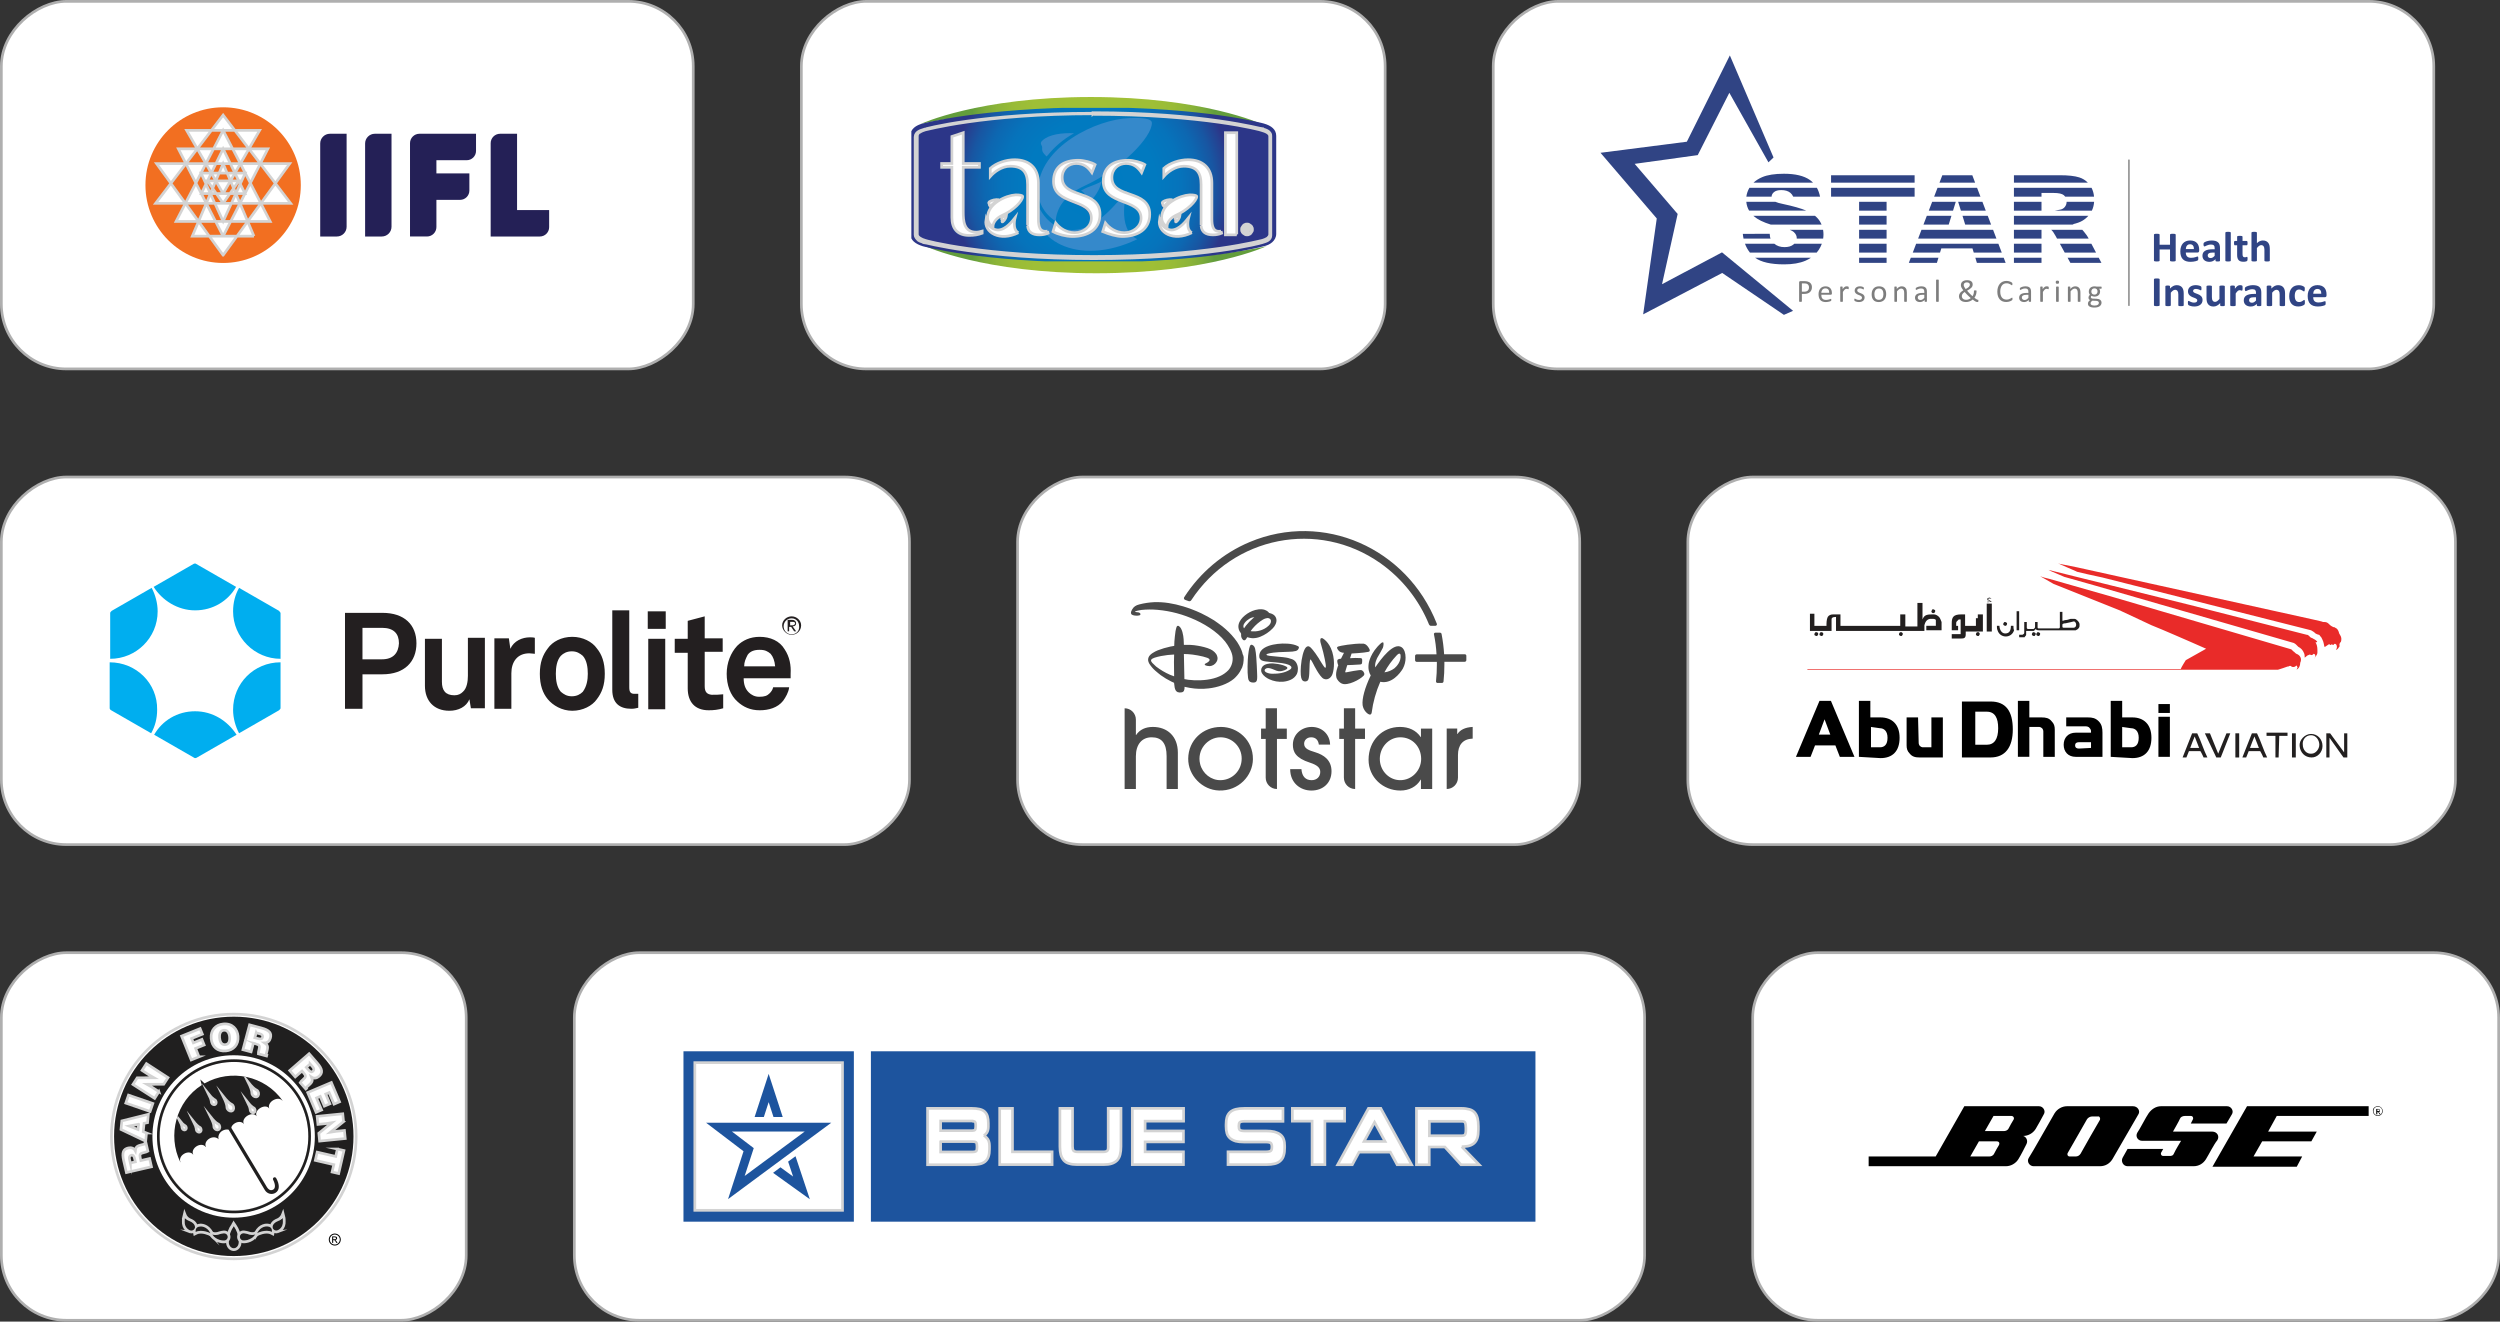
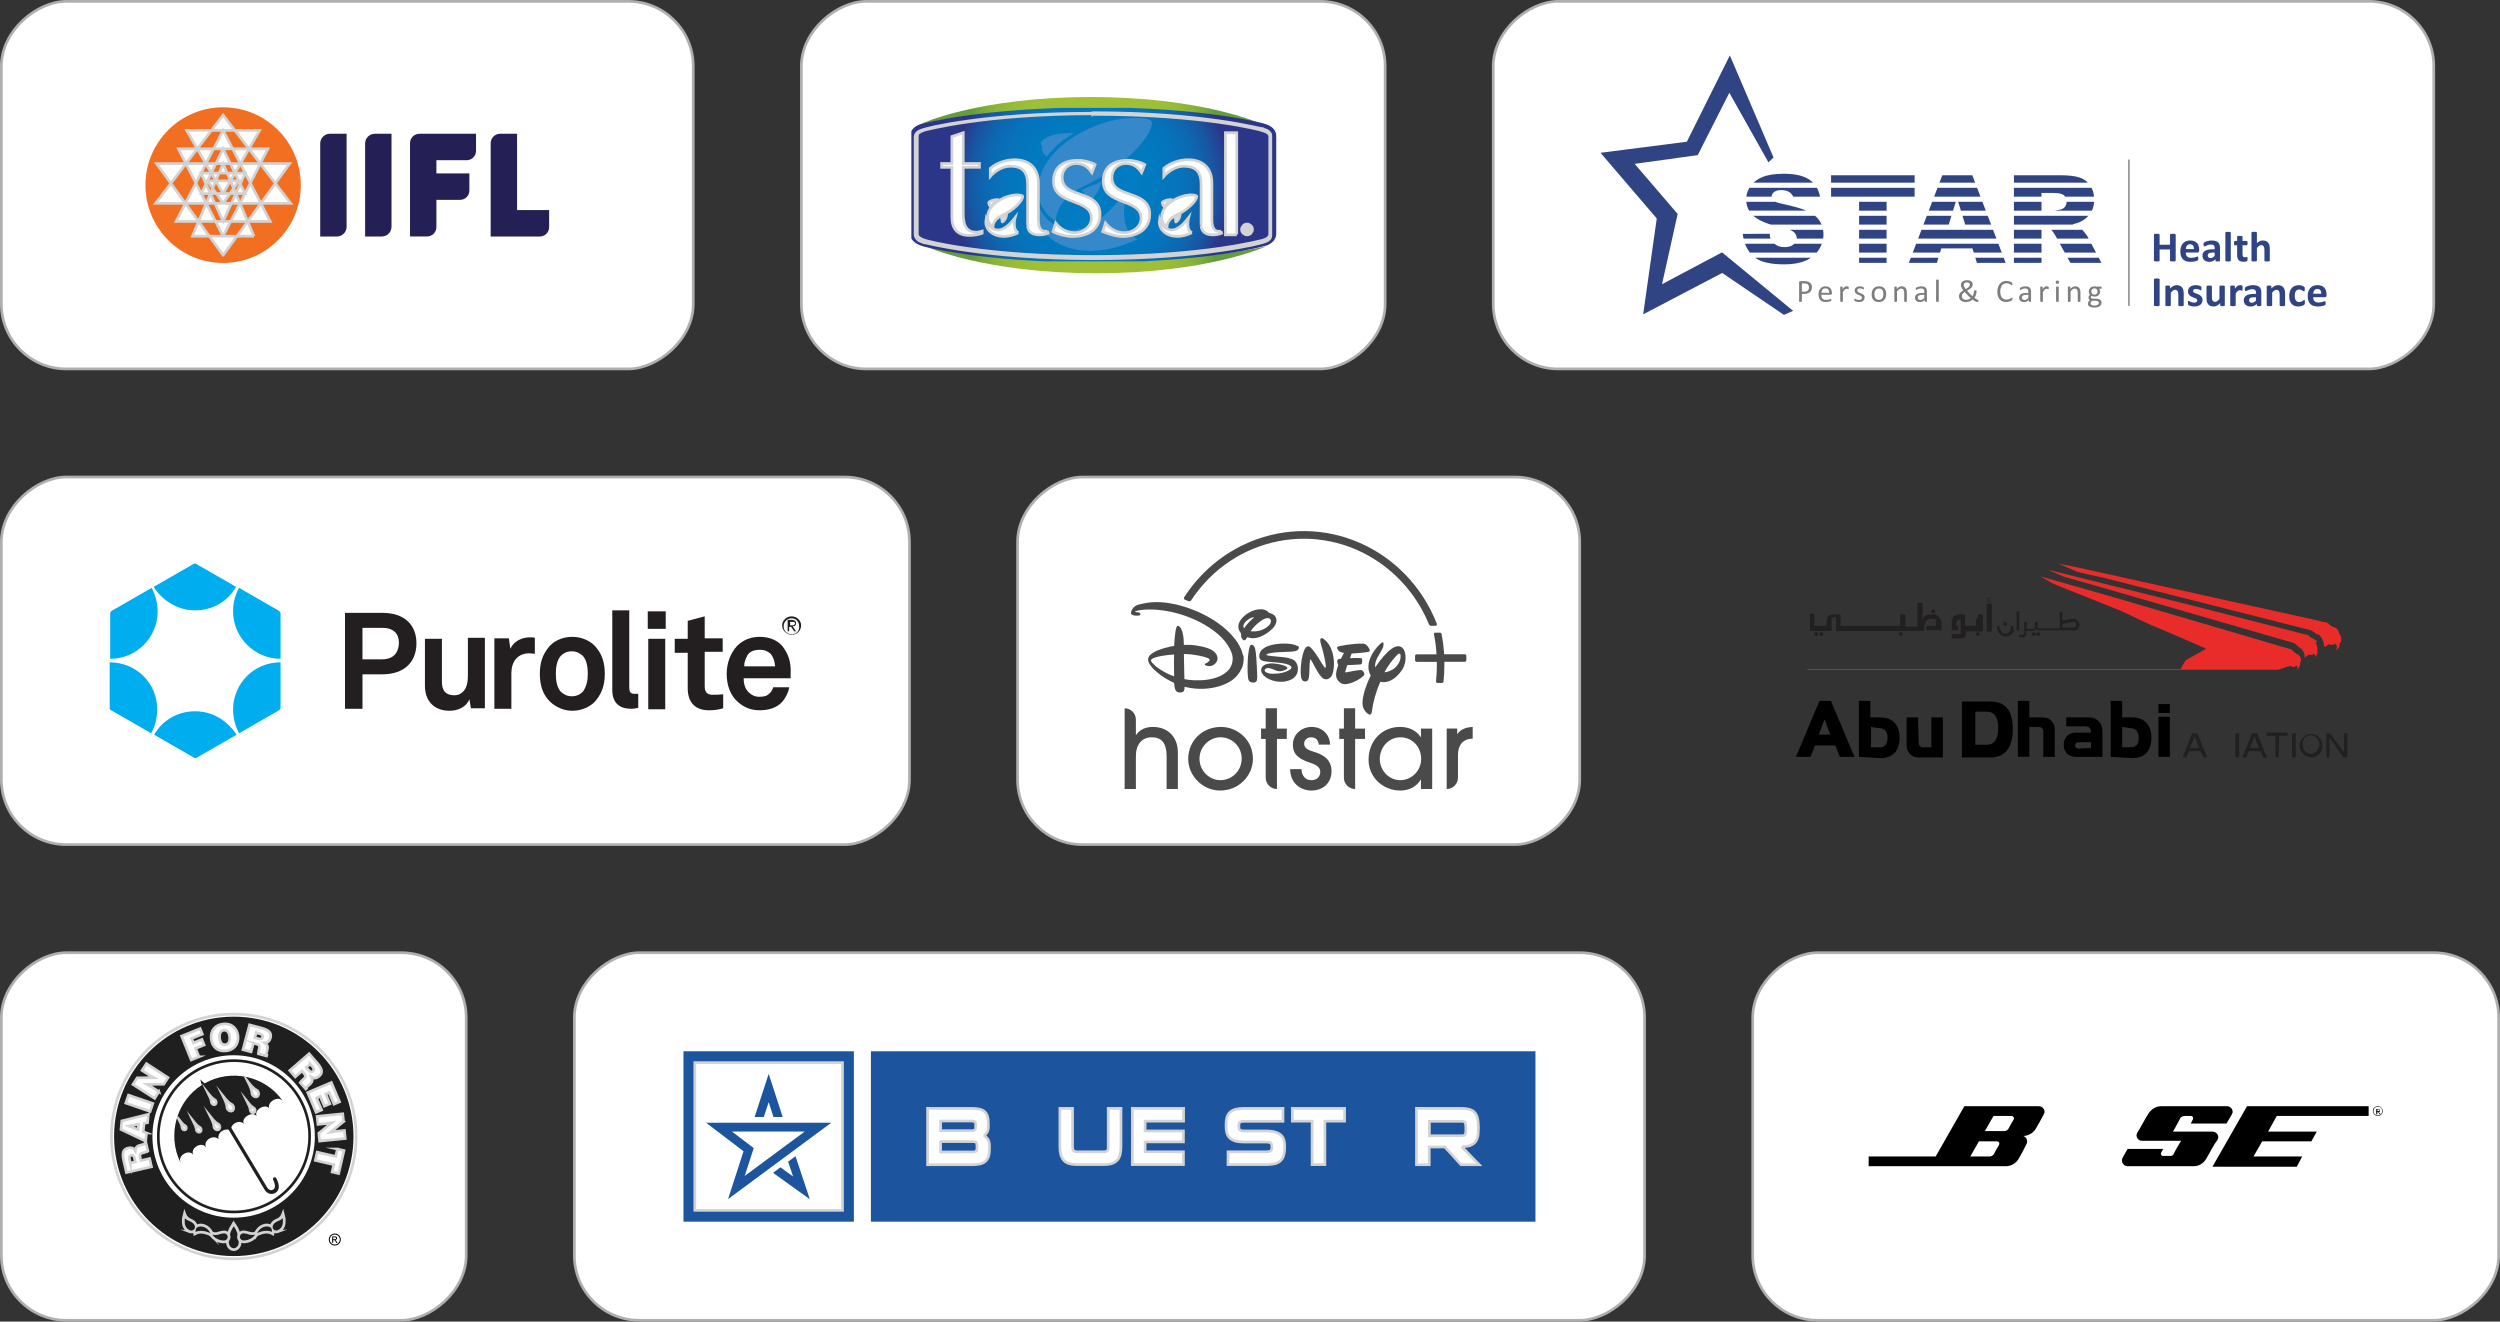
<svg xmlns="http://www.w3.org/2000/svg" xmlns:xlink="http://www.w3.org/1999/xlink" id="Layer_1" data-name="Layer 1" width="462.5" height="244.5" version="1.1" viewBox="0 0 462.5 244.5">
  <rect x="0" y="0" width="462.5" height="244.5" fill="#333333" stroke="none" />
  <defs>
    <style>
      .cls-1, .cls-2, .cls-3 {
        fill: #fff;
        stroke-miterlimit: 10;
        stroke-width: .5px;
      }

      .cls-1, .cls-3 {
        stroke: #d3d3d3;
      }

      .cls-4 {
        fill: #f26f21;
      }

      .cls-4, .cls-5, .cls-6, .cls-7, .cls-8, .cls-9, .cls-10, .cls-11, .cls-12, .cls-13, .cls-14, .cls-15, .cls-16, .cls-17, .cls-18, .cls-19, .cls-20, .cls-21, .cls-22, .cls-23, .cls-24 {
        stroke-width: 0px;
      }

      .cls-4, .cls-3, .cls-16, .cls-18, .cls-21, .cls-24 {
        fill-rule: evenodd;
      }

      .cls-2 {
        stroke: #afafaf;
      }

      .cls-5 {
        fill: #00aeef;
      }

      .cls-25 {
        clip-path: url(#clippath);
      }

      .cls-6 {
        fill: none;
      }

      .cls-7 {
        fill: #201f1f;
      }

      .cls-8 {
        fill: url(#radial-gradient);
      }

      .cls-9 {
        fill: #274896;
      }

      .cls-10, .cls-24 {
        fill: #221f1f;
      }

      .cls-26 {
        clip-path: url(#clippath-1);
      }

      .cls-11 {
        fill: #3589cb;
      }

      .cls-12, .cls-21 {
        fill: #000;
      }

      .cls-13 {
        fill: #1d549e;
      }

      .cls-14 {
        fill: url(#radial-gradient-2);
      }

      .cls-15 {
        fill: url(#radial-gradient-3);
      }

      .cls-16 {
        fill: #242056;
      }

      .cls-17 {
        fill: #7d7d7d;
      }

      .cls-18, .cls-22 {
        fill: #4a4a4a;
      }

      .cls-19 {
        fill: #e92b29;
      }

      .cls-20 {
        fill: #304484;
      }

      .cls-23 {
        fill: #231f20;
      }
    </style>
    <radialGradient id="radial-gradient" cx="202.245" cy="-764.452" fx="202.245" fy="-764.452" r="22.357" gradientTransform="translate(0 -716.611) scale(1 -1)" gradientUnits="userSpaceOnUse">
      <stop offset="0" stop-color="#a1c036" />
      <stop offset=".489" stop-color="#9fbf36" />
      <stop offset=".669" stop-color="#98bb37" />
      <stop offset=".798" stop-color="#8cb438" />
      <stop offset=".902" stop-color="#7cab3a" />
      <stop offset=".991" stop-color="#669f3c" />
      <stop offset="1" stop-color="#639d3c" />
    </radialGradient>
    <radialGradient id="radial-gradient-2" cx="-2685.2" cy="1408.717" fx="-2685.2" fy="1408.717" gradientTransform="translate(-2482.955 -1388.109) rotate(-180) scale(1 -1)" xlink:href="#radial-gradient" />
    <clipPath id="clippath">
      <path class="cls-6" d="M170.7,22.85c-1.2.3-2.3,1-2.3,2.3v18.1c0,1.2,1,1.9,2.3,2.3,0,0,10.8,3,31.6,3s31.5-3,31.5-3c1.1-.2,2.3-1,2.3-2.3v-18.1c0-1.2-.9-1.9-2.3-2.3,0,0-10.8-3-31.6-3-20.7.1-31.5,3-31.5,3Z" />
    </clipPath>
    <radialGradient id="radial-gradient-3" cx="-1365.509" cy="32.298" fx="-1365.509" fy="32.298" r=".447" gradientTransform="translate(79034.145 -1830.441) scale(57.731)" gradientUnits="userSpaceOnUse">
      <stop offset="0" stop-color="#007cc2" />
      <stop offset=".463" stop-color="#017ac0" />
      <stop offset=".642" stop-color="#0673bb" />
      <stop offset=".772" stop-color="#0d67b1" />
      <stop offset=".878" stop-color="#1856a2" />
      <stop offset=".968" stop-color="#264090" />
      <stop offset="1" stop-color="#2c3688" />
    </radialGradient>
    <clipPath id="clippath-1">
      <path class="cls-6" d="M37.837,200.43l-.785-.743.274,1.047c-4.755,3.035-6.407,9.273-3.961,14.278l.039-.032c-.023-.031-.033-.049-.033-.049-.201-.462.029-1.089.678-1.48.637-.382,1.375-.296,1.659.132,0,0,.039-.035.043-.026-.271-.452,0-1.129.649-1.52.649-.389,1.376-.292,1.648.162-.012-.02.043-.035.043-.035-.252-.525.039-1.166.66-1.538.649-.391,1.395-.221,1.674.128-.008-.01.03-.002.022-.022-.16-.378.039-1.149.655-1.519.407-.246.853-.317,1.196-.223l6.71,11.185c.409.679,1.279.906,1.943.507.793-.459.834-1.516.138-2.735-.092-.152-.289-.201-.44-.11-.152.091-.201.288-.11.439.429.865.434,1.538.022,1.786-.412.248-.877.171-1.352-.737l-6.395-10.638c-.063-.294.302-.682.639-.886.629-.377,1.344-.299,1.635.114.01.014.027-.012.027-.012-.271-.454.04-1.125.689-1.515.649-.39,1.382-.348,1.654.104-.012-.02.022-.002.012-.022-.246-.498.064-1.122.684-1.495.65-.39,1.37-.362,1.642.09,0,0,.026.004.016-.019-.205-.451.076-1.112.694-1.484.594-.357,1.295-.433,1.706.033.016.018.026.01.035.002.006-.006.012-.013.016-.007-2.121-2.969-5.512-4.596-8.981-4.596-1.853,0-3.727.464-5.443,1.436" />
    </clipPath>
  </defs>
  <g>
    <g>
      <rect class="cls-2" x="329.25" y="-52.75" width="68" height="174" rx="12" ry="12" transform="translate(397.5 -329) rotate(90)" />
      <g>
        <path class="cls-17" d="M335.207,53.131c0,.19-.03.362-.094.516-.065.153-.155.281-.273.39-.12.108-.264.192-.438.25-.17.06-.375.088-.614.088h-.441v1.372c0,.013-.004.028-.014.039-.008.014-.02.023-.039.03-.021.006-.045.011-.08.018-.029.003-.073.007-.123.007s-.092-.005-.123-.007c-.032-.007-.058-.012-.079-.018-.021-.007-.035-.016-.042-.03-.008-.011-.011-.026-.011-.039v-3.516c0-.078.018-.133.061-.168.042-.033.088-.051.142-.051h.828c.081,0,.161.006.238.012.079.006.166.022.27.046.106.022.213.063.323.125.109.062.198.139.274.226.076.093.137.196.176.315.041.119.06.251.06.394M334.665,53.171c0-.153-.028-.284-.086-.388-.06-.106-.132-.181-.217-.232-.086-.052-.177-.087-.27-.098-.092-.013-.181-.021-.269-.021h-.477v1.528h.466c.153,0,.281-.019.383-.059.102-.041.19-.092.259-.162.069-.069.125-.154.159-.252.035-.095.052-.204.052-.317Z" />
        <path class="cls-17" d="M338.902,54.31c0,.079-.021.131-.059.164-.04.033-.082.049-.133.049h-1.767c0,.146.017.278.041.396.033.118.082.222.152.304.07.084.161.149.274.196.11.042.248.068.412.068.126,0,.241-.011.339-.034.101-.019.19-.044.259-.067.073-.028.135-.05.182-.069.046-.021.083-.031.103-.031.016,0,.028.003.04.011.01.007.019.017.027.03.005.012.01.032.014.06.003.023.003.053.003.087,0,.027,0,.049-.003.066,0,.019-.003.036-.006.051-.003.014-.007.028-.015.039-.008.012-.016.023-.025.033-.011.013-.045.031-.099.056-.051.022-.125.047-.21.072-.084.024-.185.044-.297.061-.113.02-.233.03-.36.03-.22,0-.413-.031-.582-.091-.165-.061-.305-.151-.42-.27-.111-.121-.196-.269-.255-.451-.058-.181-.087-.391-.087-.63,0-.226.031-.431.09-.616.059-.179.144-.334.259-.46.111-.128.246-.222.408-.29.156-.069.336-.1.533-.1.211,0,.389.029.54.097.147.065.272.159.365.27.096.114.163.246.213.398.043.153.064.313.064.487v.087ZM338.406,54.167c.006-.256-.052-.456-.174-.602-.12-.145-.3-.216-.538-.216-.122,0-.23.02-.324.068-.089.042-.166.103-.228.177-.063.075-.111.162-.147.262-.034.098-.052.204-.055.311h1.464Z" />
        <path class="cls-17" d="M342.01,53.274c0,.044,0,.079-.001.107-.002.031-.008.055-.01.07-.011.018-.017.031-.023.037-.012.011-.024.017-.041.017-.013,0-.033-.006-.056-.017-.023-.006-.05-.014-.076-.026-.03-.008-.065-.014-.097-.023-.037-.01-.076-.011-.117-.011-.051,0-.101.009-.149.029-.046.02-.097.051-.149.098-.054.044-.11.102-.168.177-.055.077-.119.167-.189.274v1.742c0,.014-.005.032-.013.043-.008.009-.02.018-.038.026-.017.007-.042.014-.072.016-.036.005-.074.009-.124.009-.048,0-.089-.004-.12-.009-.033-.002-.056-.008-.079-.016-.017-.007-.028-.016-.037-.026-.005-.011-.008-.029-.008-.043v-2.65c0-.014.003-.027.006-.038.007-.013.019-.021.037-.031.018-.007.039-.013.068-.017.028-.005.065-.005.112-.005.042,0,.08,0,.108.005.028.004.05.01.069.017.014.01.025.018.033.031.007.01.008.024.008.038v.388c.077-.107.144-.193.211-.261.063-.065.124-.119.182-.156.06-.04.115-.066.173-.081.055-.014.112-.019.172-.019.025,0,.055,0,.088,0,.031.004.065.006.101.018.037.008.071.015.095.028.032.007.053.016.063.027.012.009.02.021.025.027.006.01.007.021.011.034.003.015.005.034.006.061v.107Z" />
        <path class="cls-17" d="M344.951,55.03c0,.133-.025.256-.077.36-.05.108-.123.198-.217.27-.091.073-.205.127-.335.166-.129.036-.274.055-.425.055-.097,0-.188-.006-.275-.022-.088-.015-.163-.033-.233-.058-.068-.02-.125-.045-.173-.068-.048-.025-.087-.047-.105-.068-.019-.018-.036-.047-.047-.082-.011-.036-.016-.083-.016-.144,0-.038,0-.07.005-.096.003-.023.011-.045.017-.061.006-.015.012-.027.025-.032.011-.009.024-.012.034-.012.025,0,.057.012.097.037.044.027.099.056.16.09.065.029.135.059.224.087.085.026.183.037.297.037.083,0,.159-.007.227-.027.065-.014.126-.041.174-.075.05-.034.087-.078.117-.13.027-.054.04-.116.04-.19,0-.075-.021-.139-.06-.187-.038-.052-.087-.098-.154-.137-.062-.04-.134-.074-.213-.105-.08-.029-.162-.061-.248-.095-.083-.033-.167-.072-.248-.113-.08-.041-.152-.094-.216-.155-.064-.061-.115-.134-.154-.218-.037-.083-.057-.184-.057-.304,0-.102.02-.2.061-.299.041-.093.103-.177.183-.25.081-.072.183-.128.308-.172.122-.044.265-.062.427-.062.071,0,.143.003.215.014.071.015.137.027.193.045.06.019.108.039.15.057.042.021.072.041.092.055.02.018.035.03.043.043.008.012.012.024.014.04.003.013.008.032.01.055.003.022.003.047.003.08,0,.03,0,.061-.003.086-.002.022-.008.043-.016.06-.008.015-.016.026-.025.033-.009.009-.019.009-.032.009-.018,0-.043-.009-.078-.032-.033-.023-.077-.047-.132-.068-.055-.027-.115-.048-.189-.07-.074-.021-.154-.034-.249-.034-.083,0-.156.011-.222.029-.065.019-.115.044-.156.078-.042.036-.072.076-.093.125-.02.045-.031.097-.031.151,0,.077.021.14.061.192.04.054.092.099.154.137.064.04.136.077.219.107.081.031.165.062.249.097.084.033.168.069.253.112.079.041.153.09.218.151.062.058.113.129.153.212.038.082.058.178.058.295" />
        <path class="cls-17" d="M348.943,54.398c0,.214-.03.412-.085.594-.059.181-.143.341-.26.471-.116.13-.255.236-.43.307-.171.075-.371.111-.597.111-.223,0-.415-.032-.578-.097-.164-.065-.302-.161-.41-.282-.11-.127-.194-.276-.247-.451-.055-.176-.08-.379-.08-.602,0-.216.03-.414.085-.598.059-.179.143-.335.256-.469.115-.13.256-.234.427-.305.17-.075.375-.106.603-.106.22,0,.411.03.576.097.167.065.3.156.412.282.11.12.19.273.245.451.057.176.083.376.083.598M348.433,54.429c0-.142-.015-.279-.042-.408-.027-.125-.072-.241-.132-.334-.067-.097-.148-.171-.258-.228-.102-.058-.236-.086-.395-.086-.147,0-.272.026-.376.077-.109.051-.192.125-.264.217-.067.09-.117.205-.15.33-.035.128-.05.267-.05.419,0,.146.012.283.04.411.025.126.071.235.136.332.062.095.147.173.25.227.112.056.244.084.402.084.141,0,.269-.025.378-.077.105-.051.191-.121.26-.214.069-.093.119-.202.15-.329.033-.128.05-.269.05-.421Z" />
        <path class="cls-17" d="M352.77,55.749c0,.015-.003.032-.011.043-.007.009-.02.019-.041.027-.017.007-.041.014-.072.015-.033.005-.07.008-.12.008-.048,0-.089-.003-.122-.008-.033-.002-.058-.009-.076-.015-.019-.008-.03-.018-.039-.027-.005-.011-.014-.028-.014-.043v-1.55c0-.154-.009-.274-.031-.366-.027-.092-.063-.172-.106-.239-.045-.068-.104-.118-.176-.151-.073-.037-.158-.054-.252-.054-.125,0-.248.041-.372.129-.123.087-.254.211-.39.381v1.849c0,.015-.002.032-.01.043-.01.009-.021.019-.041.027-.015.007-.043.014-.073.015-.031.005-.072.008-.122.008-.048,0-.086-.003-.118-.008-.033-.002-.056-.009-.077-.015-.019-.008-.033-.018-.04-.027-.006-.011-.008-.028-.008-.043v-2.65c0-.014.002-.026.008-.037.004-.014.021-.021.035-.03.019-.008.041-.014.069-.017.03-.005.067-.005.11-.005.044,0,.08,0,.11.005.029.004.052.009.068.017.015.01.027.017.032.03.006.011.011.024.011.037v.352c.15-.167.302-.289.452-.366.15-.078.303-.114.457-.114.176,0,.33.028.452.086.123.059.22.139.297.241.075.101.13.218.165.351.031.134.047.297.047.484v1.615Z" />
        <path class="cls-17" d="M356.483,55.754c0,.023-.008.041-.022.052-.017.012-.039.02-.066.027-.03.005-.07.009-.125.009-.051,0-.093-.004-.123-.009-.03-.007-.053-.015-.064-.027-.017-.011-.023-.029-.023-.052v-.264c-.117.122-.247.22-.392.287-.143.07-.295.104-.458.104-.142,0-.27-.018-.387-.055-.112-.036-.212-.089-.292-.158-.078-.067-.142-.152-.186-.252-.045-.099-.071-.214-.071-.344,0-.148.032-.276.096-.386.061-.111.15-.204.266-.276.114-.07.259-.124.424-.162.165-.036.354-.055.562-.055h.372v-.205c0-.101-.011-.195-.033-.273-.02-.076-.055-.143-.105-.192-.048-.053-.113-.092-.192-.12-.077-.026-.173-.04-.285-.04-.122,0-.23.014-.328.043-.097.029-.182.058-.252.095-.075.036-.135.065-.182.095-.048.027-.089.042-.112.042-.015,0-.03-.005-.042-.012-.009-.008-.02-.02-.029-.035-.008-.015-.018-.033-.02-.063-.004-.021-.007-.049-.007-.079,0-.048.005-.086.009-.117.009-.028.027-.054.053-.079.028-.026.072-.057.138-.09.065-.036.142-.066.228-.095.083-.03.178-.052.28-.07.103-.02.201-.027.308-.027.193,0,.355.019.492.061.135.044.244.108.329.192.083.081.143.185.181.309.037.124.056.27.056.435v1.786ZM355.994,54.543h-.42c-.138,0-.257.012-.353.035-.099.021-.183.056-.248.097-.063.047-.115.099-.145.161-.03.06-.048.133-.048.214,0,.136.045.248.135.327.09.083.21.124.371.124.128,0,.248-.034.358-.098.115-.066.228-.166.35-.297v-.564Z" />
        <path class="cls-17" d="M358.67,55.749c0,.015-.005.032-.012.043-.008.009-.02.019-.04.027-.019.007-.044.014-.075.015-.03.005-.072.008-.122.008-.047,0-.087-.003-.12-.008-.03-.002-.056-.009-.073-.015-.021-.008-.035-.018-.039-.027-.009-.011-.013-.028-.013-.043v-3.934c0-.015.004-.027.013-.038.003-.012.017-.023.039-.03.016-.011.043-.012.073-.019.033-.002.073-.005.12-.005.05,0,.092.003.122.005.031.007.057.008.075.019.02.007.031.018.04.03.007.011.012.023.012.038v3.934Z" />
        <path class="cls-17" d="M362.406,54.822c0-.11.018-.21.043-.305.033-.099.08-.195.143-.286.063-.094.146-.181.252-.265.099-.085.222-.174.367-.261-.078-.103-.15-.198-.203-.285-.056-.088-.105-.168-.144-.244-.034-.074-.061-.145-.077-.211-.018-.069-.023-.137-.023-.208,0-.12.02-.239.062-.347.041-.112.108-.212.204-.295.089-.086.211-.154.355-.203.146-.051.323-.075.53-.075.176,0,.326.017.457.055.125.037.233.092.317.16.086.067.15.151.19.246.044.097.064.208.064.328,0,.115-.019.221-.056.319-.038.096-.1.187-.183.278-.081.091-.191.182-.322.27-.128.09-.288.183-.472.282.067.081.142.163.22.252.082.087.165.174.248.262.09.089.178.177.269.262.088.085.178.165.268.245.039-.053.073-.113.104-.181.033-.066.061-.141.086-.216.022-.076.042-.153.052-.229.013-.079.02-.16.02-.241v-.106c0-.017.003-.036.008-.048.008-.014.018-.026.036-.034.019-.007.039-.014.072-.019.027-.004.069-.006.119-.006.042,0,.08,0,.111.005.031,0,.059.004.078.012.02.006.035.015.043.031.008.014.014.037.014.062v.072c0,.109-.01.217-.028.324-.02.104-.044.209-.079.31-.032.1-.072.199-.123.292-.048.09-.102.175-.162.253.09.072.167.13.233.178.069.047.125.083.172.113.047.031.085.052.118.064.028.011.055.016.075.016.02,0,.038,0,.055-.002.019-.002.033.001.045.01.009.007.019.022.025.046.007.026.007.06.007.109v.119c-.001.028-.005.051-.01.064-.005.015-.015.028-.024.039-.014.01-.034.019-.069.027-.03.006-.075.011-.125.011-.041,0-.085-.008-.128-.021-.05-.014-.105-.036-.17-.071-.063-.035-.136-.083-.223-.141-.081-.058-.181-.132-.296-.222-.086.065-.17.128-.264.184-.095.057-.191.106-.297.145-.105.039-.215.072-.326.095-.117.023-.239.034-.375.034-.123,0-.242-.012-.356-.034-.112-.02-.217-.049-.312-.091-.097-.042-.18-.09-.255-.151-.077-.062-.138-.131-.193-.209-.052-.075-.092-.164-.123-.26-.025-.097-.043-.201-.043-.311M362.941,54.771c0,.102.014.198.05.28.037.084.087.156.157.219.063.063.152.111.254.145.101.033.218.048.351.048.082,0,.162-.005.239-.023.08-.014.15-.039.225-.069.066-.027.138-.06.202-.1.06-.04.12-.083.172-.128-.103-.089-.206-.18-.307-.274-.101-.096-.203-.191-.297-.288-.095-.097-.187-.191-.277-.286-.086-.098-.169-.188-.241-.28-.1.062-.181.123-.25.188-.066.059-.122.123-.16.186-.042.06-.07.123-.09.185-.016.064-.025.127-.025.198ZM363.287,52.722c0,.052.006.107.023.161.015.054.038.115.069.173.028.059.068.122.114.191.044.07.097.144.158.231.145-.081.267-.156.367-.223.097-.069.176-.131.236-.195.058-.062.105-.126.128-.189.028-.064.04-.129.04-.201,0-.054-.006-.112-.027-.162-.025-.051-.059-.097-.101-.139-.047-.038-.105-.071-.175-.095-.068-.025-.155-.037-.249-.037-.109,0-.197.015-.27.041-.072.025-.132.063-.18.107-.043.042-.08.095-.1.154-.023.059-.035.119-.035.184Z" />
        <path class="cls-17" d="M372.309,55.286c0,.033-.003.057-.003.081,0,.022-.005.046-.012.063-.002.017-.01.032-.018.049-.009.011-.022.028-.042.05-.02.017-.06.047-.123.089-.067.039-.143.08-.24.117-.095.038-.202.071-.325.096-.123.028-.257.039-.403.039-.248,0-.477-.041-.678-.123-.203-.082-.373-.206-.514-.364-.145-.163-.254-.359-.33-.597-.076-.234-.115-.509-.115-.818,0-.313.041-.595.123-.844.084-.246.2-.456.347-.628.153-.172.327-.302.536-.394.21-.089.44-.135.691-.135.114,0,.222.01.325.032.108.019.206.043.295.078.088.029.168.066.24.109.069.04.115.076.145.1.025.026.043.05.05.06.01.012.015.031.019.049.004.021.01.042.013.065.003.028.005.059.005.092,0,.04-.002.071-.005.1-.005.026-.011.053-.02.071-.006.019-.015.029-.028.041-.012.007-.025.012-.04.012-.027,0-.067-.019-.119-.058-.049-.037-.115-.08-.194-.126-.078-.045-.174-.09-.286-.127-.114-.039-.248-.055-.408-.055-.172,0-.329.032-.469.1-.14.069-.262.167-.363.299-.1.131-.178.29-.232.481-.058.191-.083.406-.083.649,0,.244.025.457.08.64.053.185.13.341.23.466.095.125.218.221.363.282.144.064.308.098.491.098.153,0,.288-.021.403-.057.116-.035.214-.078.293-.127.083-.043.148-.087.2-.123.052-.037.094-.055.124-.055.013,0,.026,0,.036.006.009.008.019.017.024.037.004.018.01.037.014.068,0,.029.003.065.003.112" />
        <path class="cls-17" d="M375.746,55.754c0,.023-.01.041-.023.052-.016.012-.038.02-.065.027-.029.005-.07.009-.123.009s-.093-.004-.124-.009c-.033-.007-.053-.015-.068-.027-.013-.011-.02-.029-.02-.052v-.264c-.118.122-.25.22-.394.287-.147.07-.298.104-.458.104-.143,0-.268-.018-.385-.055-.114-.036-.212-.089-.294-.158-.08-.067-.141-.152-.184-.252-.047-.099-.071-.214-.071-.344,0-.148.033-.276.095-.386.058-.111.15-.204.263-.276.117-.07.257-.124.427-.162.169-.036.354-.055.563-.055h.369v-.205c0-.101-.008-.195-.032-.273-.021-.076-.057-.143-.107-.192-.048-.053-.11-.092-.19-.12-.077-.026-.171-.04-.284-.04-.123,0-.231.014-.329.043-.097.029-.179.058-.252.095-.073.036-.135.065-.184.095-.047.027-.084.042-.107.042-.019,0-.031-.005-.04-.012-.012-.008-.023-.02-.035-.035-.008-.015-.013-.033-.02-.063-.001-.021-.003-.049-.003-.079,0-.048.002-.086.011-.117.005-.028.025-.054.05-.079.027-.026.073-.057.138-.09.067-.036.144-.066.227-.095.085-.03.181-.052.28-.07.102-.02.205-.027.31-.027.193,0,.357.019.491.061.136.044.246.108.33.192.083.081.144.185.18.309.04.124.058.27.058.435v1.786ZM375.255,54.543h-.42c-.135,0-.253.012-.352.035-.1.021-.183.056-.248.097-.065.047-.115.099-.142.161-.035.06-.048.133-.048.214,0,.136.043.248.132.327.09.083.213.124.371.124.13,0,.25-.034.361-.098.111-.066.225-.166.345-.297v-.564Z" />
        <path class="cls-17" d="M379.017,53.274c0,.044,0,.079-.003.107-.002.031-.007.055-.012.07-.005.018-.011.031-.021.037-.011.011-.022.017-.039.017-.015,0-.036-.006-.058-.017-.022-.006-.049-.014-.077-.026-.032-.008-.062-.014-.098-.023-.035-.01-.073-.011-.115-.011-.052,0-.098.009-.147.029-.047.02-.099.051-.151.098-.053.044-.108.102-.166.177-.055.077-.122.167-.192.274v1.742c0,.014-.004.032-.009.043-.01.009-.02.018-.041.026-.017.007-.038.014-.073.016-.035.005-.072.009-.124.009-.047,0-.089-.004-.119-.009-.031-.002-.056-.008-.075-.016-.022-.007-.034-.016-.041-.026-.006-.011-.01-.029-.01-.043v-2.65c0-.014.003-.027.007-.038.01-.013.02-.021.039-.031.016-.007.042-.013.068-.017.029-.005.064-.005.112-.005.045,0,.082,0,.108.005.028.004.05.01.07.017.013.01.022.018.031.031.006.01.011.024.011.038v.388c.073-.107.141-.193.207-.261.064-.065.126-.119.183-.156.062-.04.119-.066.174-.081.053-.014.113-.019.172-.019.027,0,.053,0,.086,0,.033.004.07.006.106.018.034.008.065.015.097.028.027.007.048.016.061.027.011.009.018.021.022.027.003.01.007.021.012.034.002.015.003.034.006.061v.107Z" />
        <path class="cls-17" d="M380.923,52.204c0,.116-.023.192-.067.234-.041.041-.122.062-.241.062-.117,0-.197-.021-.237-.061-.043-.043-.064-.115-.064-.23,0-.112.025-.189.067-.232.041-.04.124-.061.241-.061.117,0,.193.021.237.059.043.042.065.116.065.228M380.867,55.749c0,.015-.005.032-.014.043-.007.009-.022.019-.038.027-.017.007-.044.014-.075.015-.033.005-.075.008-.124.008-.047,0-.085-.003-.119-.008-.031-.002-.058-.009-.076-.015-.018-.008-.03-.018-.038-.027-.009-.011-.011-.028-.011-.043v-2.65c0-.013.002-.023.011-.036.008-.01.02-.021.038-.03.019-.007.045-.014.076-.015.034-.006.072-.008.119-.008.049,0,.091.002.124.008.031,0,.058.008.075.015.016.008.032.019.038.03.008.013.014.024.014.036v2.65Z" />
        <path class="cls-17" d="M384.882,55.749c0,.015-.007.032-.013.043-.008.009-.024.019-.042.027-.018.007-.041.014-.071.015-.033.005-.073.008-.12.008-.051,0-.093-.003-.125-.008-.03-.002-.054-.009-.074-.015-.016-.008-.031-.018-.038-.027-.01-.011-.013-.028-.013-.043v-1.55c0-.154-.011-.274-.036-.366-.02-.092-.058-.172-.103-.239-.045-.068-.105-.118-.175-.151-.075-.037-.16-.054-.257-.054-.12,0-.245.041-.368.129-.123.087-.253.211-.388.381v1.849c0,.015-.004.032-.012.043-.008.009-.021.019-.038.027-.02.007-.047.014-.077.015-.031.005-.072.008-.122.008-.048,0-.089-.003-.119-.008-.031-.002-.058-.009-.077-.015-.02-.008-.031-.018-.041-.027-.003-.011-.011-.028-.011-.043v-2.65c0-.014.006-.026.011-.037.008-.014.019-.021.035-.03.019-.008.042-.014.072-.017.027-.005.064-.005.11-.005.042,0,.08,0,.107.005.031.004.053.009.069.017.017.01.027.017.034.03.008.011.008.024.008.037v.352c.152-.167.305-.289.453-.366.153-.078.303-.114.458-.114.177,0,.328.028.45.086.123.059.224.139.298.241.077.101.131.218.162.351.034.134.053.297.053.484v1.615Z" />
        <path class="cls-17" d="M388.809,53.221c0,.068-.007.119-.023.148-.022.03-.045.048-.076.048h-.386c.072.07.119.146.149.232.028.086.042.175.042.268,0,.152-.026.287-.073.405-.054.12-.123.218-.217.299-.09.081-.202.143-.33.186-.126.043-.268.067-.423.067-.11,0-.215-.016-.313-.043-.097-.029-.171-.063-.226-.109-.036.036-.067.077-.089.12-.023.046-.036.098-.036.157,0,.068.033.127.1.17.064.044.152.07.256.076l.703.028c.133.003.253.024.368.055.109.031.207.077.288.14.078.059.143.132.191.221.044.086.07.188.07.303,0,.123-.03.238-.08.349-.05.111-.132.207-.238.289-.103.084-.242.15-.407.197-.165.047-.362.073-.584.073-.219,0-.406-.016-.553-.056-.153-.035-.277-.086-.377-.147-.097-.065-.169-.138-.211-.225-.043-.089-.066-.184-.066-.284,0-.065.006-.128.023-.19.014-.058.038-.119.072-.172.033-.057.077-.107.127-.158.046-.049.101-.099.166-.148-.098-.051-.169-.11-.216-.186-.047-.073-.07-.155-.07-.241,0-.121.025-.225.075-.321.048-.095.111-.18.183-.255-.061-.071-.108-.155-.145-.245-.036-.091-.052-.201-.052-.332,0-.152.023-.285.075-.406.052-.118.124-.221.216-.303.093-.082.202-.144.33-.189.128-.043.268-.067.42-.067.082,0,.159.004.229.014.071.01.136.02.199.036h.811c.036,0,.061.017.076.049.018.034.023.083.023.149M388.29,56.018c0-.115-.047-.202-.142-.262-.095-.064-.225-.096-.385-.099l-.695-.028c-.061.054-.116.098-.154.144-.043.042-.075.085-.098.127-.024.038-.041.078-.05.118-.007.039-.013.08-.013.121,0,.129.064.223.198.291.131.064.315.097.549.097.149,0,.274-.012.372-.04.102-.03.183-.067.247-.114.06-.048.105-.1.131-.164.025-.059.041-.121.041-.19ZM388.043,53.918c0-.179-.052-.322-.153-.422-.1-.1-.242-.152-.429-.152-.093,0-.176.018-.248.048-.07.032-.13.075-.176.129-.047.056-.082.119-.105.191-.021.068-.033.147-.033.223,0,.176.052.313.148.414.102.099.243.152.424.152.099,0,.185-.015.252-.048.073-.031.134-.074.178-.127.047-.056.085-.116.105-.187.023-.07.036-.143.036-.222Z" />
        <path class="cls-20" d="M402.504,48.206c0,.028-.011.051-.029.074-.015.02-.045.035-.085.049-.039.014-.092.024-.16.032-.066.008-.149.01-.254.01-.1,0-.185-.002-.253-.01-.068-.008-.119-.018-.158-.032-.042-.014-.069-.029-.086-.049-.017-.023-.025-.046-.025-.074v-2.051h-1.927v2.051c0,.028-.008.051-.024.074-.017.02-.043.035-.084.049-.038.014-.091.024-.16.032-.065.008-.151.01-.255.01-.098,0-.185-.002-.252-.01-.067-.008-.122-.018-.162-.032-.038-.014-.068-.029-.086-.049-.015-.023-.023-.046-.023-.074v-4.795c0-.027.008-.049.023-.07.019-.023.049-.038.086-.051.041-.015.095-.024.162-.033.066-.009.153-.011.252-.011.104,0,.189.002.255.011.069.009.122.018.16.033.04.013.067.028.084.051.016.02.024.042.024.07v1.866h1.927v-1.866c0-.027.008-.049.025-.07.018-.023.044-.038.086-.051.039-.015.09-.024.158-.033.069-.009.153-.011.253-.011.105,0,.187.002.254.011.068.009.121.018.16.033.04.013.07.028.085.051.017.02.029.042.029.07v4.795Z" />
        <path class="cls-20" d="M406.847,46.363c0,.119-.027.21-.083.269-.053.058-.13.086-.226.086h-2.16c0,.149.016.283.055.404.035.123.092.226.169.312.082.083.18.147.307.195.122.043.268.066.438.066.18,0,.332-.015.465-.037.133-.026.248-.052.341-.085.102-.03.182-.055.247-.082.061-.026.111-.039.152-.039.024,0,.045.007.061.016.017.008.027.027.041.05.01.023.016.055.02.097.004.044.008.1.008.166,0,.058-.001.107-.003.149-.004.039-.009.072-.014.102-.005.028-.013.054-.025.072-.008.02-.025.039-.041.057-.017.019-.064.046-.142.074-.075.031-.175.061-.293.094-.12.029-.257.056-.412.076-.153.023-.318.036-.495.036-.311,0-.593-.039-.827-.118-.239-.079-.436-.198-.595-.359-.159-.159-.278-.36-.357-.606-.08-.241-.119-.527-.119-.852,0-.315.042-.593.127-.844.078-.251.197-.46.355-.635.157-.175.346-.305.57-.4.227-.09.48-.138.763-.138.294,0,.549.046.76.128.215.089.385.207.521.363.136.152.236.333.298.543.062.207.097.436.097.682v.157ZM405.874,46.081c.007-.279-.05-.496-.169-.654-.124-.16-.308-.238-.56-.238-.127,0-.236.024-.333.07-.096.051-.174.111-.235.191-.06.081-.112.174-.143.284-.033.108-.053.224-.058.347h1.498Z" />
        <path class="cls-20" d="M410.696,48.227c0,.038-.015.064-.04.087-.03.022-.07.037-.127.048-.054.008-.141.009-.248.009-.124,0-.21-.002-.263-.009-.056-.011-.093-.026-.115-.048-.026-.022-.036-.048-.036-.087v-.276c-.145.151-.311.276-.498.36-.188.085-.396.13-.623.13-.19,0-.364-.025-.52-.074-.157-.048-.295-.121-.41-.217-.115-.091-.206-.211-.266-.354-.069-.138-.097-.306-.097-.493,0-.204.038-.38.12-.532.08-.15.202-.274.362-.372.162-.1.362-.172.599-.22.239-.044.517-.068.832-.068h.347v-.213c0-.11-.013-.206-.035-.288-.02-.082-.058-.151-.111-.207-.052-.054-.122-.095-.205-.12-.088-.026-.194-.042-.322-.042-.17,0-.318.02-.45.057-.132.035-.246.076-.348.12-.098.045-.184.086-.253.123-.067.036-.122.054-.167.054-.026,0-.052-.011-.076-.029-.022-.017-.038-.045-.053-.078-.014-.032-.028-.075-.033-.124-.01-.05-.014-.106-.014-.165,0-.08.007-.144.018-.191.017-.049.038-.091.077-.129.039-.038.102-.08.197-.124.09-.047.199-.088.327-.127.123-.041.261-.071.408-.098.143-.025.298-.038.455-.038.278,0,.516.029.716.08.196.056.359.138.485.249.13.111.222.255.28.432.061.175.089.381.089.621v2.355ZM409.711,46.727h-.381c-.163,0-.301.013-.415.035-.113.026-.206.059-.276.107-.073.046-.126.105-.159.173-.033.064-.05.142-.05.227,0,.148.048.261.142.345.092.084.223.126.393.126.139,0,.27-.034.386-.105.118-.071.24-.175.361-.31v-.599Z" />
        <path class="cls-20" d="M412.697,48.215c0,.026-.008.05-.022.069-.016.021-.045.037-.086.05-.037.012-.087.023-.152.03-.063.005-.143.007-.24.007-.101,0-.182-.002-.243-.007-.067-.007-.115-.018-.153-.03-.036-.013-.066-.029-.084-.05-.013-.019-.025-.043-.025-.069v-5.164c0-.023.012-.048.025-.069.018-.021.048-.038.084-.053.038-.014.086-.026.153-.033.061-.008.142-.011.243-.011.097,0,.176.002.24.011.065.007.115.019.152.033.041.016.07.032.086.053.014.021.022.046.022.069v5.164Z" />
        <path class="cls-20" d="M415.8,47.87c0,.116-.008.204-.021.264-.015.062-.035.108-.059.132-.025.025-.06.048-.105.068-.048.017-.101.035-.165.048-.063.016-.13.027-.2.033-.075.008-.148.012-.225.012-.195,0-.369-.026-.516-.075-.145-.048-.267-.125-.363-.23-.095-.103-.165-.232-.209-.39-.047-.156-.068-.342-.068-.556v-1.797h-.427c-.052,0-.089-.029-.117-.09-.025-.064-.036-.164-.036-.308,0-.076.001-.141.01-.195.005-.051.015-.092.027-.123.015-.028.03-.049.05-.064.022-.012.043-.02.073-.02h.42v-.781c0-.025.007-.05.021-.072.015-.02.041-.037.079-.054.039-.013.091-.022.154-.028.066-.006.148-.008.243-.008.098,0,.177.002.244.008.067.006.117.015.155.028.036.017.065.034.078.054.017.021.025.047.025.072v.781h.774c.023,0,.048.008.066.02.02.015.037.036.052.064.014.031.022.072.029.123.005.054.012.12.012.195,0,.143-.012.244-.04.308-.027.061-.065.09-.116.09h-.775v1.647c0,.191.028.334.09.428.063.096.17.144.328.144.052,0,.098-.006.14-.012.043-.01.082-.019.114-.032.036-.013.064-.022.083-.031.025-.01.048-.013.061-.013.022,0,.034.004.048.013.018.01.027.027.037.055.006.029.012.064.02.109.005.05.012.111.012.183" />
        <path class="cls-20" d="M419.915,48.215c0,.026-.005.05-.025.069-.015.021-.041.037-.078.05-.039.012-.091.023-.153.03-.067.005-.145.007-.242.007-.098,0-.178-.002-.245-.007-.066-.007-.114-.018-.153-.03-.034-.013-.063-.029-.078-.05-.014-.019-.023-.043-.023-.069v-1.998c0-.171-.013-.302-.04-.4-.023-.096-.062-.179-.108-.251-.05-.069-.106-.122-.185-.159-.075-.038-.165-.057-.265-.057-.128,0-.255.047-.387.136-.128.091-.265.226-.405.402v2.327c0,.026-.009.05-.025.069-.013.021-.043.037-.083.05-.034.012-.088.023-.15.03-.063.005-.147.007-.244.007-.099,0-.181-.002-.241-.007-.065-.007-.116-.018-.155-.03-.04-.013-.065-.029-.082-.05-.015-.019-.025-.043-.025-.069v-5.164c0-.023.01-.048.025-.069.017-.021.041-.038.082-.053.039-.014.089-.026.155-.033.06-.008.142-.011.241-.011.097,0,.181.002.244.011.062.007.116.019.15.033.04.016.07.032.083.053.015.021.025.046.025.069v1.936c.174-.167.349-.292.527-.373.178-.083.365-.125.558-.125.244,0,.449.04.614.118.164.081.298.187.402.323.101.137.173.295.22.478.041.182.067.403.067.66v2.148Z" />
        <path class="cls-20" d="M399.533,56.472c0,.028-.008.051-.028.073-.019.019-.045.036-.085.05-.039.01-.092.023-.162.029-.064.011-.15.013-.253.013-.098,0-.184-.002-.252-.013-.067-.006-.122-.019-.161-.029-.038-.013-.068-.03-.087-.05-.014-.022-.023-.046-.023-.073v-4.795c0-.029.009-.051.023-.071.019-.022.049-.039.09-.054.04-.012.095-.023.16-.029.07-.009.151-.012.25-.012.103,0,.189.003.253.012.07.007.123.018.162.029.04.015.066.032.085.054.02.02.028.042.028.071v4.795Z" />
        <path class="cls-20" d="M403.986,56.482c0,.025-.008.049-.022.068-.019.018-.047.037-.082.05-.038.01-.089.022-.153.029-.067.006-.147.008-.241.008-.097,0-.175-.002-.247-.008-.062-.008-.114-.019-.152-.029-.035-.013-.064-.032-.08-.05-.015-.019-.022-.044-.022-.068v-2c0-.169-.015-.303-.037-.402-.027-.094-.061-.177-.112-.247-.046-.069-.109-.124-.184-.16-.075-.041-.163-.057-.264-.057-.127,0-.257.044-.386.134-.128.095-.265.227-.407.402v2.33c0,.025-.008.049-.027.068-.013.018-.038.037-.077.05-.039.01-.09.022-.152.029-.065.006-.147.008-.245.008-.1,0-.177-.002-.242-.008-.065-.008-.115-.019-.152-.029-.04-.013-.07-.032-.085-.05-.013-.019-.023-.044-.023-.068v-3.503c0-.026.011-.047.022-.068.011-.019.036-.034.072-.05.035-.012.077-.023.134-.027.052-.007.119-.012.202-.012.086,0,.156.005.212.012.058.004.098.015.129.027.031.016.053.031.064.05.017.022.022.042.022.068v.403c.196-.207.395-.363.6-.471.202-.103.414-.157.635-.157.239,0,.445.042.61.12.168.078.302.184.403.318.102.136.175.297.219.475.047.18.068.399.068.652v2.163Z" />
        <path class="cls-20" d="M407.471,55.493c0,.197-.037.374-.113.526-.078.151-.184.278-.322.379-.139.102-.302.181-.489.232-.189.05-.396.076-.613.076-.132,0-.261-.01-.38-.029-.123-.02-.228-.046-.325-.077-.095-.03-.176-.06-.241-.09-.065-.033-.109-.063-.139-.088-.028-.03-.05-.072-.066-.131-.016-.058-.025-.147-.025-.261,0-.077.003-.139.009-.182.002-.047.012-.085.024-.111.008-.027.023-.048.038-.054.017-.01.037-.014.061-.014.031,0,.073.017.13.048.057.032.128.07.213.108.087.039.184.077.295.111.114.034.242.049.388.049.089,0,.17-.009.235-.027.075-.016.138-.044.188-.078.05-.034.09-.075.115-.128.028-.054.041-.112.041-.182,0-.078-.025-.146-.077-.203-.048-.057-.111-.106-.193-.148-.08-.041-.173-.08-.272-.117-.105-.038-.21-.079-.318-.12-.108-.045-.212-.099-.313-.154-.1-.058-.194-.129-.274-.214-.083-.083-.148-.183-.198-.301-.048-.118-.074-.259-.074-.422,0-.169.034-.322.101-.461.066-.14.16-.262.289-.36.121-.099.274-.178.453-.233.181-.055.38-.085.605-.085.108,0,.219.01.323.027.107.017.2.034.287.058.083.023.155.049.213.075.058.027.098.052.125.071.024.021.044.04.054.061.012.021.017.042.023.069.005.027.011.062.015.104.005.039.005.089.005.152,0,.07,0,.127-.005.173-.005.043-.01.079-.021.105-.009.027-.022.041-.038.055-.014.006-.033.011-.055.011-.025,0-.061-.011-.111-.039-.05-.03-.114-.057-.19-.09-.073-.03-.163-.063-.26-.087-.102-.028-.215-.043-.344-.043-.087,0-.167.009-.234.028-.066.018-.119.043-.163.08-.042.034-.075.073-.095.12-.023.045-.031.094-.031.146,0,.083.025.149.075.205.052.055.118.102.198.145.083.041.177.082.283.116.102.037.21.078.316.119.111.046.215.095.32.151.104.059.195.13.28.215.081.082.149.183.199.299.051.115.077.255.077.415" />
        <path class="cls-20" d="M411.591,56.482c0,.025-.005.049-.019.068-.014.018-.038.037-.072.05-.031.01-.076.022-.13.029-.053.006-.123.008-.205.008-.092,0-.161-.002-.211-.008-.056-.008-.1-.019-.131-.029-.034-.013-.056-.032-.067-.05-.013-.019-.022-.044-.022-.068v-.405c-.196.208-.396.366-.598.471-.203.104-.415.158-.633.158-.243,0-.448-.039-.613-.119-.166-.076-.302-.186-.399-.321-.107-.138-.178-.295-.22-.473-.045-.179-.067-.402-.067-.668v-2.146c0-.026.006-.047.022-.068.015-.019.04-.034.078-.05.039-.012.092-.023.155-.027.067-.007.147-.012.242-.012.1,0,.178.005.243.012.062.004.117.015.154.027.038.016.064.031.08.05.019.022.024.042.024.068v1.979c0,.184.013.324.037.42.023.097.06.18.11.249.049.072.111.123.187.161.075.038.163.057.265.057.125,0,.254-.044.383-.137.13-.089.266-.226.412-.401v-2.328c0-.026.01-.047.023-.068.014-.019.039-.034.078-.05.04-.012.09-.023.155-.027.063-.007.144-.012.241-.012s.178.005.244.012c.065.004.113.015.151.027.035.016.063.031.078.05.019.022.025.042.025.068v3.503Z" />
        <path class="cls-20" d="M414.878,53.304c0,.096,0,.174-.005.234-.009.059-.016.106-.027.14-.012.034-.025.058-.042.072-.017.011-.036.017-.067.017-.019,0-.042-.002-.068-.013-.03-.008-.059-.019-.09-.031-.035-.01-.072-.021-.112-.027-.038-.01-.081-.014-.131-.014-.055,0-.11.01-.169.031-.049.024-.111.058-.17.105-.061.046-.123.111-.186.189-.067.079-.135.174-.208.289v2.184c0,.024-.013.049-.025.067-.015.019-.045.038-.085.051-.038.011-.086.021-.15.029-.066.006-.146.009-.245.009-.097,0-.178-.002-.242-.009-.063-.008-.117-.018-.153-.029-.039-.013-.064-.032-.082-.051-.015-.018-.025-.042-.025-.067v-3.504c0-.027.008-.048.022-.068.011-.019.036-.034.07-.049.035-.013.08-.022.134-.027.055-.007.123-.012.205-.012.084,0,.155.004.211.012.056.006.098.014.133.027.029.015.05.03.061.049.017.02.022.042.022.068v.437c.091-.131.18-.239.265-.324.08-.084.159-.154.233-.202.074-.05.147-.085.223-.104.075-.021.149-.033.221-.033.035,0,.072.005.112.009.04.003.084.009.125.019.043.008.08.021.112.033.03.01.055.024.068.036.017.012.025.029.034.043.005.016.011.038.017.068.005.024.01.065.011.121.003.056.003.13.003.222" />
        <path class="cls-20" d="M418.341,56.493c0,.037-.011.065-.038.086-.025.02-.069.037-.125.045-.055.012-.141.013-.254.013-.118,0-.203-.002-.258-.013-.055-.007-.093-.025-.115-.045-.023-.021-.035-.049-.035-.086v-.278c-.147.153-.311.274-.499.359-.189.087-.394.132-.623.132-.188,0-.363-.024-.522-.075-.156-.049-.293-.121-.408-.215-.116-.095-.206-.214-.27-.356-.063-.141-.094-.306-.094-.494,0-.205.041-.381.121-.532.08-.152.204-.275.362-.373.161-.097.361-.172.598-.219.239-.044.518-.07.835-.07h.345v-.21c0-.11-.011-.208-.033-.289-.025-.083-.062-.153-.111-.207-.053-.055-.123-.096-.208-.122-.088-.025-.195-.038-.32-.038-.168,0-.318.016-.448.056-.132.035-.248.076-.35.121-.102.044-.183.082-.252.121-.066.035-.123.055-.167.055-.029,0-.054-.009-.078-.028-.021-.019-.041-.045-.055-.08-.013-.033-.025-.075-.031-.124-.009-.049-.013-.105-.013-.165,0-.083.007-.145.02-.192.013-.047.039-.092.077-.128.037-.037.102-.079.193-.123.093-.047.205-.093.329-.129.124-.04.258-.072.408-.097.148-.023.298-.039.455-.039.278,0,.516.03.715.085.197.052.362.133.486.245.129.112.222.255.278.429.062.176.087.386.087.625v2.356ZM417.359,54.994h-.381c-.163,0-.302.009-.413.035-.117.023-.209.058-.278.106-.075.045-.126.103-.16.172-.031.065-.05.142-.05.227,0,.149.05.264.142.346.094.084.224.126.393.126.141,0,.27-.035.387-.105.12-.072.24-.175.362-.311v-.597Z" />
        <path class="cls-20" d="M422.734,56.482c0,.025-.008.049-.027.068-.013.018-.04.037-.078.05-.035.01-.087.022-.151.029-.065.006-.147.008-.239.008-.102,0-.183-.002-.246-.008-.068-.008-.119-.019-.153-.029-.039-.013-.065-.032-.082-.05-.014-.019-.023-.044-.023-.068v-2c0-.169-.013-.303-.038-.402-.026-.094-.059-.177-.107-.247-.05-.069-.111-.124-.188-.16-.077-.041-.163-.057-.264-.057-.125,0-.253.044-.383.134-.134.095-.27.227-.407.402v2.33c0,.025-.01.049-.026.068-.013.018-.045.037-.082.05-.038.01-.089.022-.155.029-.063.006-.143.008-.24.008-.098,0-.181-.002-.245-.008-.063-.008-.116-.019-.153-.029-.039-.013-.065-.032-.08-.05-.017-.019-.025-.044-.025-.068v-3.503c0-.026.008-.047.021-.068.011-.019.034-.034.071-.05.034-.012.079-.023.134-.027.055-.007.124-.012.205-.012.085,0,.155.005.211.012.057.004.099.015.132.027.028.016.052.031.062.05.017.022.022.042.022.068v.403c.197-.207.398-.363.598-.471.204-.103.418-.157.636-.157.241,0,.447.042.611.12.165.078.298.184.402.318.103.136.174.297.222.475.044.18.067.399.067.652v2.163Z" />
        <path class="cls-20" d="M426.405,55.924c0,.068-.002.128-.006.17-.003.046-.011.084-.015.115-.008.033-.014.058-.024.076-.011.02-.032.047-.061.077-.031.03-.087.068-.166.11-.075.042-.161.081-.26.116-.101.034-.206.061-.322.082-.118.02-.236.032-.357.032-.273,0-.516-.041-.728-.126-.21-.084-.388-.206-.533-.371-.14-.164-.248-.361-.321-.597-.072-.238-.109-.504-.109-.807,0-.355.043-.656.129-.911.091-.255.216-.469.375-.635.159-.167.347-.294.562-.373.223-.082.46-.122.721-.122.105,0,.208.01.31.027.103.017.198.044.289.074.088.032.168.066.237.111.072.036.123.07.152.099.028.027.048.054.063.07.008.021.018.046.024.077.009.035.013.072.017.118.002.044.005.1.005.165,0,.153-.013.258-.039.321-.025.061-.062.093-.102.093-.047,0-.094-.018-.143-.055-.052-.038-.112-.079-.18-.122-.068-.046-.153-.086-.248-.12-.095-.039-.21-.056-.341-.056-.261,0-.458.097-.597.297-.136.197-.208.486-.208.869,0,.187.019.353.053.495.033.145.086.267.155.363.066.098.15.17.255.22.1.045.22.071.357.071.135,0,.253-.022.355-.06.1-.042.185-.087.26-.138.074-.049.134-.093.186-.136.05-.041.091-.059.128-.059.022,0,.043.006.06.018.013.013.026.039.036.075.008.033.016.079.023.133.004.057.006.128.006.214" />
        <path class="cls-20" d="M430.408,54.628c0,.122-.024.21-.079.266-.055.06-.132.089-.225.089h-2.161c0,.148.015.283.05.405.038.122.095.226.173.311.079.085.18.149.302.192.124.047.271.067.446.067.172,0,.327-.011.459-.036.135-.026.248-.054.345-.085.098-.028.178-.056.242-.081.064-.025.114-.038.156-.038.022,0,.044.005.061.014.014.008.025.024.039.049.01.024.019.056.02.1.005.044.007.099.007.165,0,.057-.002.104-.003.148-.003.039-.005.073-.014.101-.003.029-.012.054-.023.075-.011.018-.025.036-.042.056-.016.018-.062.045-.141.073-.075.033-.174.063-.295.094-.118.029-.255.055-.408.079-.155.022-.321.033-.495.033-.314,0-.592-.039-.83-.119-.239-.077-.435-.196-.594-.357-.161-.16-.279-.362-.358-.609-.078-.239-.119-.526-.119-.851,0-.312.042-.593.123-.843.086-.251.202-.461.359-.637.155-.175.349-.306.571-.398.227-.092.478-.14.761-.14.294,0,.548.046.76.132.212.087.386.206.52.358.136.154.235.335.296.546.067.21.097.437.097.682v.157ZM429.436,54.346c.011-.279-.045-.496-.167-.655-.121-.158-.306-.238-.561-.238-.123,0-.235.025-.331.072-.095.045-.171.11-.235.189-.06.079-.11.175-.142.284-.035.108-.052.225-.057.347h1.493Z" />
        <path class="cls-20" d="M383.447,41.483c.758-.172,1.353-.384,1.787-.642.433-.258.803-.566,1.119-.92h-13.776v1.634h11.095l-.225-.071ZM382.008,38.265c-.216.273-.491.443-.83.51-.438.096-.779.16-1.032.193h6.848c.236-.482.375-1.028.417-1.632h-5.085c-.002.347-.109.659-.319.929ZM377.678,35.696h2.241c.929,0,1.564.139,1.899.42.097.079.177.168.246.264h5.334c-.055-.603-.211-1.148-.461-1.633h-14.36v1.633h5.101v-.684ZM354.204,34.747h-15.457v1.634h15.457v-1.634ZM328.19,35.539c.298-.248.741-.373,1.333-.373.716,0,1.279.166,1.686.499.22.181.4.422.539.715h4.963c-.126-.614-.322-1.158-.583-1.633h-12.487c-.307.523-.496,1.068-.566,1.633h4.666c.017-.327.163-.61.448-.84ZM343.934,46.731h5.085v-1.635h-5.085v1.635ZM372.577,46.731h5.101v-1.635h-5.101v1.635ZM386.905,45.095h-5.829l.898,1.636h5.792l-.861-1.636ZM384.654,32.816c-.83-.266-2.032-.397-3.604-.397h-8.472v1.373h13.671c-.442-.451-.973-.779-1.595-.977ZM372.577,48.632h5.101v-.95h-5.101v.95ZM388.268,47.682h-5.768l.521.95h5.745l-.498-.95ZM365.436,47.682l.291.95h5.321l-.361-.95h-5.251ZM343.934,48.632h5.085v-.95h-5.085v.95ZM354.204,32.419h-15.457v1.373h15.457v-1.373ZM334.839,33.3c-1.103-.773-2.706-1.157-4.807-1.157-1.713,0-3.059.212-4.046.638-.632.272-1.158.609-1.59,1.013h11.016c-.178-.178-.364-.346-.574-.493ZM364.875,32.419h-5.545l-.526,1.373h6.591l-.519-1.373ZM353.133,48.632h5.193l.287-.95h-5.117l-.363.95ZM330.062,48.909c1.593,0,2.912-.227,3.96-.681.36-.156.692-.338.996-.546h-10.33c1.131.818,2.922,1.226,5.373,1.226ZM368.717,42.51h-13.243l-.623,1.632h14.489l-.624-1.632ZM372.577,44.142h5.101v-1.632h-5.101v1.632ZM362.763,38.968h4.604l-.619-1.632h-4.49l.506,1.632ZM331.814,45.214c-.394.336-.953.503-1.677.503-.77,0-1.396-.208-1.884-.622h-5.431c.218.599.526,1.144.913,1.636h12.352c.136-.158.262-.323.378-.499.245-.365.435-.743.575-1.138h-5.102c-.04.043-.08.08-.126.119ZM386.298,43.941c-.12-.237-.358-.572-.713-1.007-.132-.165-.251-.304-.362-.425h-5.748c.244.214.52.607.825,1.169l.252.463h5.85l-.104-.201ZM377.678,37.336h-5.101v1.632h5.101v-1.632ZM369.702,45.095h-15.216l-.624,1.636h5.04l.238-.775h5.765l.24.775h5.181l-.624-1.636ZM365.759,34.747h-7.319l-.625,1.633h8.569l-.625-1.633ZM334.172,38.968c-.978-.417-2.431-.827-4.353-1.239-.612-.122-1.063-.256-1.37-.393h-5.383c.053.599.231,1.144.519,1.632h10.587ZM331.101,42.51c.338.135.585.271.741.41.375.331.558.708.558,1.127,0,.034,0,.064-.003.094h4.889c.037-.256.057-.518.057-.784,0-.293-.025-.574-.074-.848h-6.168ZM343.934,38.968h5.085v-1.632h-5.085v1.632ZM363.561,41.555h4.792l-.621-1.634h-4.672l.501,1.634ZM343.934,44.142h5.085v-1.632h-5.085v1.632ZM327.396,43.25l-4.974.016c.025.303.074.593.132.875h5c-.137-.328-.095-.435-.158-.892ZM343.934,41.555h5.085v-1.634h-5.085v1.634ZM361.015,39.921h-4.553l-.624,1.634h4.673l.505-1.634ZM335.772,39.921h-11.397c.033.033.067.065.105.095.697.6,1.74,1.115,3.131,1.539h9.382c-.091-.203-.186-.404-.307-.598-.228-.379-.536-.722-.914-1.036ZM361.817,37.336h-4.367l-.622,1.632h4.485l.504-1.632Z" />
        <polyline class="cls-20" points="320.022 10.25 312.067 26.217 296.092 28.266 306.5 40.419 303.984 58.155 318.607 50.496 330.022 58.25 331.72 57.504 318.573 46.686 307.475 52.575 310.367 39.584 302.413 30.314 314.081 28.697 319.928 17.166 327.161 30.032 328.103 29.134 320.022 10.25" />
        <rect class="cls-17" x="393.725" y="29.523" width=".256" height="27.064" />
      </g>
    </g>
    <g>
      <rect class="cls-2" x="30.25" y="-29.75" width="68" height="128" rx="12" ry="12" transform="translate(98.5 -30) rotate(90)" />
      <g>
        <path class="cls-4" d="M41.278,19.85c7.937,0,14.37,6.447,14.37,14.4s-6.432,14.4-14.37,14.4-14.37-6.447-14.37-14.4,6.432-14.4,14.37-14.4Z" />
        <path class="cls-3" d="M41.278,47.21l2.56-3.52h-5.12l2.56,3.52ZM41.278,43.69l.36-.705,1.04-2.022h-2.795l1.395,2.727ZM41.278,30.275h1.337l-.807-1.652-.53-1.088-1.34,2.74h1.34ZM41.278,27.535h1.767l-1.767-3.417-1.767,3.417h1.767ZM41.278,24.118h2.165l-2.165-2.828-2.165,2.828h2.165ZM46.983,43.69h-3.145l1.982-2.727,1.162,2.727ZM53.77,37.615h-5.512l2.685-3.697,2.827,3.697ZM48.258,37.615l1.73,3.347h-4.165l2.435-3.347ZM48.155,30.275h5.437l-2.65,3.642-2.787-3.642ZM48.155,30.275l-2.097-2.74h3.502l-1.405,2.74ZM43.045,27.535h3.012l-1.59,2.74-1.422-2.74ZM46.058,27.535l-2.615-3.417h4.59l-1.975,3.417ZM41.278,40.96l1.53-3.345h-3.055l1.177,2.582.347.762ZM41.278,35.81l.187-.325,1.167-2.022h-2.712l1.357,2.347ZM41.278,32.02h.742l-.742-1.745-.742,1.745h.742ZM42.678,40.962l1.72-3.347,1.425,3.347h-3.145ZM44.393,37.615h-1.585l.822-1.805.765,1.805h-.002ZM43.218,34.835l.415.975h-1.095l.68-.975ZM44.448,34.028l.87,1.782h-1.685l.815-1.782ZM45.368,32.02l-.92,2.007-.275-.565-.705-1.442h1.9ZM46.318,33.863l1.94,3.752h-3.86l.92-1.805,1-1.947ZM48.155,30.275l-1.837,3.587-1.85-3.587h3.687ZM43.468,32.02l-.852-1.745h1.852l-1,1.745ZM43.468,32.02l-.835,1.442-.612-1.442h1.447ZM43.218,34.835l-.585-1.372h1.54l-.955,1.372ZM35.575,43.69h3.142l-1.982-2.727-1.16,2.727ZM28.785,37.615h5.512l-2.685-3.697-2.827,3.697ZM34.298,37.615l-1.73,3.347h4.165l-2.435-3.347ZM34.4,30.275h-5.437l2.65,3.642,2.788-3.642ZM34.4,30.275l2.097-2.74h-3.5l1.402,2.74ZM39.51,27.535h-3.01l1.587,2.74,1.422-2.74ZM36.5,27.535l2.615-3.417h-4.59l1.975,3.417ZM41.278,37.615l-.275-.392-.982-1.412h2.512l-1.255,1.805ZM39.88,40.962l-1.72-3.347-1.425,3.347h3.145ZM38.163,37.615h1.585l-.822-1.805-.765,1.805h.002ZM39.34,34.835l-.415.975h1.095l-.68-.975ZM38.108,34.028l-.87,1.782h1.685l-.815-1.782ZM37.19,32.02l.92,2.007.275-.565.705-1.442h-1.9ZM36.24,33.863l-1.94,3.752h3.86l-.92-1.805-1-1.947ZM34.4,30.275l1.837,3.587,1.847-3.587h-3.685ZM39.088,32.02l.85-1.745h-1.852l1.002,1.745ZM39.088,32.02l.832,1.442.615-1.442h-1.447ZM39.34,34.835l.582-1.372h-1.537l.955,1.372Z" />
        <path class="cls-16" d="M95.657,24.745h-3.142c-.957,0-1.742.785-1.742,1.745v17.262h9.102c.945,0,1.717-.775,1.717-1.72v-3.175h-5.935v-14.112ZM64.123,24.745h-3.092c-.985,0-1.792.81-1.792,1.797v17.21h3.09c.987,0,1.795-.81,1.795-1.797v-17.21ZM77.592,24.745h10.472v3.177c0,.945-.772,1.717-1.717,1.717h-5.612v2.44h6.1v3.175c0,.947-.772,1.72-1.717,1.72h-4.382v5.032c0,.96-.782,1.745-1.742,1.745h-3.142v-17.26c0-.962.782-1.747,1.742-1.747ZM72.43,24.745h-3.092c-.985,0-1.792.81-1.792,1.797v17.21h3.09c.987,0,1.795-.81,1.795-1.797v-17.21Z" />
      </g>
    </g>
    <g>
      <rect class="cls-2" x="168.25" y="-19.75" width="68" height="108" rx="12" ry="12" transform="translate(236.5 -168) rotate(90)" />
      <g>
        <g>
          <path class="cls-8" d="M207,48.25h-7.8c-.9,0-1.8,0-2.7-.1h-1.4c-3.8-.1-7.2-.4-10.2-.6-.7-.1-1.3-.1-2.1-.2s-1.3-.1-1.9-.2c-.4,0-.8-.1-1.1-.1-.4-.1-.9-.1-1.3-.2-.3,0-.5-.1-.8-.1-.3-.1-.7-.1-1-.2-.2,0-.4-.1-.6-.1-.3,0-.6-.1-.8-.1s-.3-.1-.5-.1c-.3,0-.5-.1-.7-.1-.1,0-.3-.1-.4-.1-.2,0-.4-.1-.6-.1-.1,0-.2,0-.3-.1-.2,0-.4-.1-.6-.1-.1,0-.2,0-.2-.1-.2,0-.4-.1-.5-.1h-.2q-.1,0-.1,0s10.8,5,31.6,5,31.5-5,31.5-5c0,0-9.5,2.3-27.3,2.7" />
          <path class="cls-14" d="M197.6,20.25h7.8c.9,0,1.8,0,2.7.1h1.4c3.8.1,7.2.4,10.2.6.7.1,1.3.1,2.1.2.7.1,1.3.1,1.9.2.4,0,.8.1,1.1.1.4.1.9.1,1.3.2.3,0,.5.1.8.1.3.1.7.1,1,.2.2,0,.4.1.6.1.3,0,.6.1.8.1s.3.1.5.1c.3,0,.5.1.7.1.1,0,.3.1.4.1.2,0,.4.1.6.1.1,0,.2,0,.3.1.2,0,.4.1.6.1.1,0,.2,0,.2.1.2,0,.4.1.5.1h.3s-10.8-5-31.6-5-31.5,5-31.5,5c0,0,9.5-2.3,27.3-2.7" />
        </g>
        <g class="cls-25">
          <rect class="cls-15" x="168.6" y="19.95" width="67.5" height="28.4" />
        </g>
        <path class="cls-1" d="M202.2,21.05v-.1c-20.4,0-31.2,2.9-31.3,3v.1-.1c-.3.1-.7.2-1,.4s-.6.5-.6,1v18.1c0,.4.3.7.6,1,.3.2.7.3,1,.4v-.1.1c.1,0,11,3,31.4,3s31.2-2.9,31.3-3v-.1.1c.3-.1.7-.2,1-.4s.5-.5.5-.9v-18.4c0-.1,0-.4-.2-.6-.2-.3-.6-.5-1.3-.7v.1-.1c-.2,0-11-3-31.4-3v.2s0,.1,0,.1c20.4,0,31.2,2.9,31.3,3h0c.7.2,1,.4,1.2.6s.2.4.2.5v18.1c0,.3-.2.5-.4.7-.3.2-.6.3-.9.4h0c-.1,0-10.8,3-31.2,3s-31.2-2.9-31.3-3h0c-.3-.1-.6-.2-.9-.4-.3-.2-.5-.4-.5-.7v-18.2c0-.3.2-.6.5-.7.3-.2.6-.3.9-.4h0c.1,0,10.8-3,31.2-3h0s-.1,0-.1,0Z" />
        <path class="cls-9" d="M179.1,43.85c-2.1,0-3.2-1.2-3.2-3.3v-9.3h-1.9v-.7h1.9v-5l2.1-.7v5.7h3v.7h-3v8.2c0,1.7.1,3.8,2.4,3.8.4,0,.7-.1,1.1-.2v.3c-.8.4-1.6.5-2.4.5M198.2,43.95c2.7,0,5.1-1.2,5.1-4.1,0-4.7-7-2.8-7-6.8,0-1.6,1.2-2.6,2.6-2.6s2.2.7,2.9,1.7l.6-1.5c-.6-.4-2.1-.8-3.1-.8-2.6,0-4.6,1.1-4.6,3.9,0,4.5,7,3.1,7,6.8,0,1.6-1.5,2.7-3.1,2.7s-2.8-.9-3.5-1.8l-.5,1.6c1,.5,2.4.9,3.6.9M207.6,43.95c2.7,0,5.1-1.2,5.1-4.1,0-4.7-7-2.8-7-6.8,0-1.6,1.2-2.6,2.6-2.6s2.2.7,2.9,1.7l.6-1.5c-.6-.4-2.1-.8-3.1-.8-2.6,0-4.6,1.1-4.6,3.9,0,4.5,7,3.1,7,6.8,0,1.6-1.5,2.7-3.1,2.7s-2.8-.9-3.5-1.8l-.5,1.6c1,.5,2.4.9,3.6.9M228.7,43.55v-18.9h-2.1v18.9h2.1M193.6,42.95c-1.5.3-1.7-1-1.7-2.2v-6.7c0-2.8-1.7-4.3-4.4-4.3-1.6,0-3.4.6-4.5,1.6v1.3c.7-.8,2.1-1.9,3.7-1.9,2.3,0,3.2,1.1,3.2,3.4v.5s0,7.2,0,7.1c.1,1.2.9,1.7,2.2,1.7.6,0,1.1-.1,1.6-.3l-.1-.2M189.1,36.55c0-.3-.5-.3-1.3-.3-1.8.1-5.2,1.6-5.2,4.2,0,.5.2,1.2,1,1.7,0-.6.4-1.5,1.7-2.1,2-.9,3.8-2.7,3.8-3.5M184.6,37.15h0c-.6-.1-1.4.1-1.8.4-.2.2,0,.3,0,.4s0,.2.3.5l.1-.1c.2-.4.7-.9,1.4-1.2M185,40.45c.5.2.2.6.3.7.1.1.7-.5.8-1.2-.2.1-.5.2-.7.3-.3.1-.3.2-.4.2M188.2,43.25c-1.2-.6-.6-2.8-.6-2.8-.4.5-1.7,2.3-3.2,2.3-1.7-.1-2.2-1.9-2.2-1.9h0c-.3,2.4,2.6,4.1,6,2.4M225.7,42.95c-1.5.3-1.7-1-1.7-2.2v-6.7c0-2.8-1.7-4.3-4.4-4.3-1.6,0-3.4.6-4.5,1.6v1.3c.7-.8,2.1-1.9,3.7-1.9,2.4,0,3.2,1.1,3.2,3.4v.5s0,7.2,0,7.1c.1,1.2.9,1.7,2.2,1.7.6,0,1.1-.1,1.6-.3l-.1-.2M221.2,36.55c0-.3-.5-.3-1.3-.3-1.8.1-5.2,1.6-5.2,4.2,0,.5.2,1.2,1,1.7,0-.6.4-1.5,1.6-2.1,2.1-.9,3.9-2.7,3.9-3.5M216.7,37.15h0c-.6-.1-1.4.1-1.8.4-.2.2,0,.3,0,.4s0,.2.2.5l.1-.1c.3-.4.9-.9,1.5-1.2M216.9,40.45c.5.2.2.6.3.7.1.1.7-.5.8-1.2-.2.1-.5.2-.7.3,0,.1-.1.2-.4.2M220.3,43.25c-1.2-.6-.6-2.8-.6-2.8-.4.5-1.7,2.3-3.2,2.3-1.7-.1-2.2-1.9-2.2-1.9h0c-.3,2.4,2.6,4.1,6,2.4" />
        <g>
          <path class="cls-11" d="M195.3,40.95c.1-2.1,1.4-4.8,5.4-6.6,6.9-3.2,12.4-9,12.4-11.6,0-.8-1.6-1-4.2-.9-5.9.2-16.8,5.2-16.9,13.5.1,1.8.8,3.9,3.3,5.6Z" />
          <path class="cls-11" d="M193.6,28.95c.1-.1.2-.2.3-.3,1.1-1.4,2.8-2.9,4.8-4h0c-2.2-.1-4.6.2-5.8,1.3-.7.6-.1.9-.1,1.3,0,.6-.1.8.8,1.7Z" />
          <path class="cls-11" d="M201,37.55c.3.3,2.3-1.6,2.8-4-.7.4-1.5.7-2.3,1-.6.2-1.1.5-1.5.7,1.4.9.7,2.1,1,2.3Z" />
          <path class="cls-11" d="M208.5,35.25c-1.4,1.7-5.6,7.4-10.2,7.3-5.6-.2-6.8-6.2-6.8-6.2h0c-1.4,8,7.9,13.2,18.9,7.9-4-1.9-1.9-9-1.9-9Z" />
        </g>
        <path class="cls-1" d="M179.3,43.55c-2.1,0-3.2-1.2-3.2-3.3v-9.3h-1.9v-.7h1.9v-5l2.1-.7v5.7h3v.7h-3v8.2c0,1.7.1,3.8,2.4,3.8.4,0,.7-.1,1.1-.2v.4c-.8.3-1.5.4-2.4.4M198.4,43.75c2.7,0,5.1-1.2,5.1-4.1,0-4.7-7-2.8-7-6.8,0-1.6,1.2-2.6,2.6-2.6s2.2.7,2.9,1.7l.6-1.5c-.6-.4-2.1-.8-3.1-.8-2.6,0-4.6,1.1-4.6,3.9,0,4.5,7,3.1,7,6.8,0,1.6-1.5,2.7-3.1,2.7s-2.8-.9-3.5-1.8l-.5,1.6c.9.5,2.4.9,3.6.9M207.6,43.75c2.7,0,5.1-1.2,5.1-4.1,0-4.7-7-2.8-7-6.8,0-1.6,1.2-2.6,2.6-2.6s2.2.7,2.9,1.7l.6-1.5c-.6-.4-2.1-.8-3.1-.8-2.6,0-4.6,1.1-4.6,3.9,0,4.5,7,3.1,7,6.8,0,1.6-1.5,2.7-3.1,2.7s-2.8-.9-3.5-1.8l-.5,1.6c1.2.5,2.6.9,3.6.9M228.8,43.35v-18.8h-2.1v18.9h2.1M193.8,42.75c-1.5.3-1.7-1-1.7-2.2v-6.7c0-2.8-1.7-4.3-4.4-4.3-1.6,0-3.4.6-4.5,1.6v1.5c.7-.8,2.1-1.9,3.7-1.9,2.3,0,3.2,1.1,3.2,3.4v.5s0,7.2,0,7.1c.1,1.2.9,1.7,2.2,1.7.6,0,1.1-.1,1.6-.3l-.1-.4M189.2,36.35c0-.2-.5-.3-1.3-.3-1.8.1-5.2,1.6-5.2,4.2,0,.5.2,1.2,1,1.7,0-.6.4-1.5,1.7-2.1,2.1-.9,3.8-2.7,3.8-3.5M184.8,36.95h0c-.6-.1-1.4.1-1.8.4-.2.2,0,.3,0,.4s0,.2.2.5l.1-.1c.3-.4.8-.8,1.5-1.2M185.1,40.35c.5.2.2.6.3.7.1.1.7-.5.8-1.2-.2.1-.5.2-.7.3-.1,0-.2.1-.4.2M188.4,43.05c-1.2-.6-.6-2.8-.6-2.8-.4.5-1.7,2.3-3.2,2.3-1.7-.1-2.2-1.9-2.2-1.9h0c-.4,2.4,2.6,4.1,6,2.4M225.9,42.75c-1.5.3-1.7-1-1.7-2.2v-6.7c0-2.8-1.7-4.3-4.4-4.3-1.6,0-3.4.6-4.5,1.6v1.5c.7-.8,2.1-1.9,3.7-1.9,2.3,0,3.2,1.1,3.2,3.4v.5s0,7.2,0,7.1c.1,1.2.9,1.7,2.2,1.7.6,0,1.1-.1,1.6-.3l-.1-.4M221.4,36.35c0-.2-.5-.3-1.3-.3-1.8.1-5.2,1.6-5.2,4.2,0,.5.2,1.2,1,1.7,0-.6.4-1.5,1.6-2.1,2.1-.9,3.9-2.7,3.9-3.5M216.9,36.95h0c-.6-.1-1.4.1-1.8.4-.2.2,0,.3,0,.4s0,.2.3.5l.1-.1c.1-.4.7-.8,1.4-1.2M217.2,40.35c.5.2.2.6.3.7.1.1.7-.5.8-1.2-.2.1-.5.2-.7.3-.1,0-.2.1-.4.2M220.5,43.05c-1.2-.6-.6-2.8-.6-2.8-.4.5-1.7,2.3-3.2,2.3-1.7-.1-2.2-1.9-2.2-1.9h0c-.4,2.4,2.6,4.1,6,2.4" />
        <path class="cls-1" d="M229.7,42.45c0-.1,0-.3.1-.4.1-.1.1-.2.2-.3s.2-.2.3-.2c.1-.1.3-.1.4-.1s.3,0,.4.1.2.1.3.2c.1.1.2.2.2.3.1.1.1.3.1.4s0,.3-.1.4c-.1.1-.1.2-.2.3s-.2.2-.3.2c-.1.1-.3.1-.4.1s-.3,0-.4-.1-.2-.1-.3-.2c-.1-.1-.2-.2-.2-.3-.1-.1-.1-.2-.1-.4ZM229.8,42.45c0,.1,0,.2.1.3,0,.1.1.2.2.3s.2.1.3.2c.1,0,.2.1.3.1s.2,0,.3-.1c.1,0,.2-.1.3-.2.1-.1.1-.2.2-.3,0-.1.1-.2.1-.3s0-.2-.1-.3c0-.1-.1-.2-.2-.3s-.2-.1-.3-.2c-.1,0-.2-.1-.3-.1s-.2,0-.3.1c-.1,0-.2.1-.3.2-.1.1-.1.2-.2.3,0,.1-.1.2-.1.3ZM230.3,41.95h.4c.1,0,.2,0,.3.1s.1.1.1.3c0,.1,0,.2-.1.2s-.1.1-.2.1l.3.5h-.2l-.3-.5h-.2v.5h-.2v-1.2h.1ZM230.5,42.45h.4s.1,0,.1-.1v-.2l-.1-.1c-.1-.1-.1,0-.1,0h-.4v.4h.1Z" />
      </g>
    </g>
  </g>
  <g>
    <g>
      <rect class="cls-2" x="359.25" y="141.25" width="68" height="138" rx="12" ry="12" transform="translate(603.5 -183) rotate(90)" />
      <g>
        <path class="cls-21" d="M399.8,204.65c-1,0-1.8.6-2.3,1.3s-1.6,2.9-2.1,3.6c-.4.7.1,1.5.9,1.5h7.2s-1.1,1.8-1.3,2.3c-.2.5-.5.5-.9.5h-1.1c-.4,0-.5-.4-.4-.6s.4-.7.4-.7h-6.6s-.5.9-.9,1.6.1,1.6.9,1.6h12.2c1,0,1.8-.5,2.3-1.3s1.5-2.8,2.1-3.5c.5-.8-.1-1.6-.9-1.6h-7.3s1.2-2.1,1.3-2.4.5-.5.9-.5h1.1c.4,0,.5.4.4.6s-.4.8-.4.8h6.6s.6-1,1-1.7c.4-.6-.1-1.5-.9-1.5.1,0-12.2,0-12.2,0Z" />
-         <path class="cls-21" d="M394.6,204.65h-12.2c-.9,0-1.8.5-2.3,1.3s-4.3,7.6-4.8,8.3c-.4.7.2,1.5.9,1.5h12.3c1,0,1.8-.5,2.3-1.3.4-.7,4.4-7.6,4.8-8.3.4-.6-.1-1.5-1-1.5M388.5,207.15c-.2.3-3.4,5.9-3.6,6.3-.2.3-.5.5-.9.5h-1.1c-.4,0-.5-.4-.4-.6s3.4-5.9,3.6-6.3c.2-.3.6-.5.9-.5h1.1c.3-.1.5.3.4.6" />
        <path class="cls-21" d="M377.2,204.65h-13.8l-5.3,9.3h-12.4v1.8h25.4c.9,0,1.8-.5,2.3-1.3s1.2-2.2,1.5-2.8,0-1.3-.6-1.5c.9,0,1.8-.5,2.3-1.3.4-.7,1.1-1.9,1.5-2.7.4-.6-.1-1.5-.9-1.5M369.8,211.85c-.2.3-.7,1.2-.9,1.6s-.6.5-.9.5h-3.5l1.6-2.8h3.3c.4,0,.6.3.4.7M372.5,207.15c-.2.3-.7,1.2-.9,1.6s-.6.5-.9.5h-3.5l1.6-2.8h3.3c.4,0,.6.4.4.7" />
        <polygon class="cls-21" points="415.7 204.65 409.3 215.85 424.9 215.85 425.9 213.95 416.9 213.95 418.5 211.15 427.6 211.15 428.6 209.35 419.6 209.35 421.2 206.45 438.2 206.45 438.2 204.65 415.7 204.65" />
        <path class="cls-21" d="M439.9,204.65c.5,0,.9.4.9.9s-.4.9-.9.9-.9-.4-.9-.9c-.1-.5.4-.9.9-.9M439.9,206.35c.4,0,.8-.3.8-.8s-.3-.8-.8-.8-.8.3-.8.8c0,.5.4.8.8.8M440.1,205.75l.3.4h-.2l-.2-.4h-.2v.4h-.2v-1h.4c.2,0,.3.1.3.3h0c0,.1,0,.2-.2.3M439.8,205.55h.2c.1,0,.2,0,.2-.1v-.1c0-.1-.1-.1-.2-.1h-.2v.3Z" />
      </g>
    </g>
    <g>
      <rect class="cls-2" x="9.25" y="167.25" width="68" height="86" rx="12" ry="12" transform="translate(253.5 167) rotate(90)" />
      <g>
        <g>
          <path class="cls-1" d="M65.884,210.25c0,12.5-10.134,22.634-22.634,22.634s-22.634-10.134-22.634-22.634,10.134-22.634,22.634-22.634,22.634,10.134,22.634,22.634" />
          <path class="cls-1" d="M44.231,228.59c0,.542-.439.981-.981.981s-.981-.439-.981-.981.439-.981.981-.981.981.439.981.981" />
          <path class="cls-7" d="M65.396,210.228c0,12.231-9.915,22.146-22.146,22.146s-22.146-9.915-22.146-22.146,9.915-22.146,22.146-22.146,22.146,9.915,22.146,22.146M43.223,195.223c-8.298,0-15.025,6.727-15.025,15.025s6.727,15.025,15.025,15.025,15.025-6.727,15.025-15.025-6.726-15.025-15.025-15.025" />
          <path class="cls-1" d="M29.329,210.175c0-7.723,6.26-13.983,13.983-13.983s13.982,6.26,13.982,13.983-6.26,13.983-13.982,13.983-13.983-6.26-13.983-13.983" />
          <path class="cls-7" d="M33.403,214.98c-.024-.031-.033-.049-.033-.049-.201-.462.029-1.089.677-1.48.637-.382,1.376-.296,1.66.132,0,0,.038-.035.043-.025-.271-.452,0-1.129.648-1.52.649-.389,1.377-.292,1.648.162-.012-.02.043-.035.043-.035-.252-.525.039-1.166.66-1.538.649-.391,1.395-.221,1.674.127-.008-.01.03-.002.022-.022-.16-.378.039-1.148.655-1.518.408-.246.853-.317,1.196-.223l6.71,11.185c.409.679,1.279.906,1.943.507.793-.459.834-1.516.138-2.735-.092-.152-.289-.201-.44-.11-.152.091-.201.289-.11.439.429.865.434,1.538.022,1.786-.412.248-.877.171-1.352-.737l-6.395-10.638c-.063-.294.302-.682.639-.886.628-.377,1.344-.299,1.634.114.01.014.028-.012.028-.012-.272-.453.04-1.125.689-1.515.649-.39,1.383-.348,1.654.104-.012-.019.022-.002.012-.022-.246-.498.064-1.121.684-1.495.651-.39,1.37-.362,1.642.09,0,0,.026.004.016-.02-.205-.451.077-1.112.694-1.483.594-.357,1.295-.433,1.706.033.029.033.041-.02.051-.006-3.253-4.555-9.497-5.952-14.425-3.16l-.785-.744.274,1.047c-4.755,3.035-6.407,9.273-3.961,14.278" />
        </g>
        <g class="cls-26">
          <path class="cls-1" d="M46.354,205.567c-.157-.262.138-.273-.573-1.705.981,1.233,1.166.992,1.324,1.255.156.261.116.575-.091.699-.207.125-.503.013-.66-.248" />
          <path class="cls-1" d="M39.153,204.074c-.157-.262.137-.271-.574-1.706.981,1.233,1.168.993,1.324,1.255.158.262.117.575-.09.7-.208.124-.503.013-.661-.249" />
          <path class="cls-1" d="M42.067,205.148c-.217-.361.188-.374-.791-2.349,1.352,1.699,1.607,1.367,1.825,1.729.217.361.161.792-.125.964-.285.171-.693.018-.909-.343" />
          <path class="cls-1" d="M39.644,208.674c-.192-.32.167-.332-.7-2.079,1.197,1.503,1.423,1.21,1.615,1.53.193.319.142.702-.11.853-.252.152-.613.016-.805-.303" />
          <path class="cls-1" d="M36.372,209.164c-.158-.262.136-.272-.574-1.705.982,1.233,1.167.993,1.324,1.254.157.262.116.576-.091.7-.207.124-.502.013-.659-.249" />
          <path class="cls-1" d="M33.726,208.784c-.138-.23.121-.24-.505-1.501.863,1.085,1.027.874,1.166,1.103.138.231.103.507-.08.617-.182.109-.442.011-.581-.22" />
          <path class="cls-1" d="M46.683,202.517c-.218-.361.188-.375-.791-2.35,1.352,1.698,1.608,1.367,1.825,1.728.217.361.162.793-.124.964-.285.172-.692.018-.909-.343" />
        </g>
        <path class="cls-7" d="M57.04,210.221c0,7.599-6.16,13.759-13.758,13.759s-13.759-6.16-13.759-13.759,6.16-13.758,13.759-13.758,13.758,6.16,13.758,13.758M43.282,195.981c-7.865,0-14.24,6.376-14.24,14.24s6.375,14.24,14.24,14.24,14.24-6.375,14.24-14.24-6.376-14.24-14.24-14.24" />
        <path class="cls-1" d="M43.036,226.594c-1.054,1.532-.968,3.182-.962,3.245v-.021c0,.753.526,1.367,1.173,1.367.652,0,1.178-.614,1.178-1.367v.021c.004-.063.116-1.624-.937-3.156l-.269-.395-.183.307Z" />
        <path class="cls-7" d="M43.279,226.875c1.014,1.475.892,2.943.892,2.943,0,.614-.412,1.113-.92,1.113h-.005c-.508.001-.92-.497-.92-1.112,0,0-.123-1.467.892-2.943l.028-.042.033.041Z" />
        <path class="cls-1" d="M39.066,228.53c.853,1.297,2.345,1.23,2.408,1.227h-.014c.511,0,.926-.415.926-.926s-.415-.926-.926-.926l-.133.011-.028.004c-.468.055-.958.225-1.052.258-.507.117-.871-.022-.874-.023l-.745-.294.439.669Z" />
        <path class="cls-1" d="M36.943,226.65l.06-.012c-.376.025-.661.161-.848.402-.295.382-.211.87-.2.925l.064.329.3-.151c1.025-.518,2.497.233,2.512.241l.69.357-.345-.695c-.734-1.479-2.058-1.452-2.232-1.396" />
        <path class="cls-1" d="M33.962,225.26c-.082.365-.043,1.013-.039,1.086v.007s.002.007.002.007c.151,1.237,1.229,1.529,1.275,1.541l.018.005-.006-.002.188.019c.514,0,.932-.419.932-.933,0-.117-.024-.237-.071-.357-.251-.639-.945-.896-.974-.907-.769-.279-.999-.905-.99-.874l-.066-.154-.085-.22-.185.781Z" />
        <path class="cls-7" d="M41.328,228.172c.043-.005.087-.013.132-.013.371,0,.672.301.672.672s-.301.672-.672.672c0,0-1.399.077-2.181-1.113,0,0,.43.177,1.036.033,0,0,.529-.195,1.014-.252" />
        <path class="cls-7" d="M38.948,228.159s-1.587-.826-2.744-.242c0,0-.187-.958.816-1.025,0,0,1.223-.154,1.928,1.267" />
        <path class="cls-7" d="M36.026,226.727c.032.082.053.17.053.264,0,.375-.304.679-.679.679-.047,0-.092-.005-.136-.014,0,0-.954-.246-1.086-1.326,0,0-.044-.672.033-1.013,0,0,.099.297.991.65,0,0,.612.221.824.761" />
        <path class="cls-1" d="M47.433,228.519c-.853,1.297-2.344,1.231-2.407,1.227h.014c-.511,0-.926-.415-.926-.926s.415-.926.926-.926l.133.011.028.004c.468.055.959.225,1.052.258.507.117.871-.022.874-.023l.745-.294-.439.669Z" />
        <path class="cls-1" d="M49.556,226.639l-.06-.011c.376.025.662.16.848.402.295.382.21.87.2.924l-.064.33-.3-.151c-1.025-.518-2.497.233-2.512.241l-.69.357.345-.695c.734-1.479,2.058-1.452,2.232-1.396" />
        <path class="cls-1" d="M52.536,225.249c.082.365.044,1.013.039,1.086v.007s-.001.007-.001.007c-.152,1.237-1.229,1.529-1.275,1.541l-.019.005.006-.002-.188.019c-.514,0-.932-.419-.932-.933,0-.117.024-.237.071-.357.251-.639.945-.896.975-.907.769-.279.999-.905.989-.874l.066-.155.085-.22.185.781Z" />
        <path class="cls-7" d="M45.171,228.161c-.043-.005-.087-.013-.132-.013-.371,0-.672.301-.672.672s.301.672.672.672c0,0,1.399.077,2.182-1.113,0,0-.43.177-1.036.033,0,0-.529-.195-1.014-.252" />
        <path class="cls-7" d="M47.551,228.148s1.587-.826,2.743-.242c0,0,.187-.958-.815-1.025,0,0-1.223-.154-1.928,1.267" />
        <path class="cls-7" d="M50.473,226.716c-.032.082-.053.17-.053.264,0,.375.304.679.679.679.047,0,.093-.005.137-.014,0,0,.954-.246,1.086-1.326,0,0,.044-.672-.033-1.013,0,0-.099.297-.991.65,0,0-.612.221-.824.761" />
        <path class="cls-1" d="M29.394,201.96l-1.263-.82-.942-.541,3.098-.014.795-1.225-3.991-2.592-.812,1.253,1.268.824.942.54-3.103.01-.796,1.225,4.022,2.581.781-1.243ZM59.497,205.343l-.942-2.22.687-.291.767,1.807,1.022-.434-.767-1.808.625-.265.907,2.135,1.022-.433-1.516-3.571-4.38,1.86.35.824,1.202,2.832,1.022-.434ZM36.818,195.507l-.626-1.55,1.581-.639-.415-1.029-1.581.639-.325-.804,1.986-.801-.417-1.029-3.43,1.386,1.782,4.411,1.445-.584ZM41.419,190.593c.682-.08,1.005.582,1.062,1.227.069.785-.144,1.386-.816,1.445-.743.065-.995-.676-1.046-1.282-.053-.599.095-1.329.8-1.39M41.33,189.433c-1.475.13-2.397,1.186-2.267,2.673.141,1.613,1.216,2.449,2.704,2.318,1.402-.123,2.409-1.127,2.268-2.74-.11-1.251-1.013-2.4-2.705-2.252M47.393,191.07l.702.188c.351.094.565.315.478.641-.085.319-.366.367-.831.243l-.594-.159.245-.914ZM47.337,193.115c.702.188.751.413.591,1.013-.11.409-.15.712-.14.825l1.526.408.038-.14c-.179-.048-.105-.247.056-.846.248-.926-.015-1.12-.452-1.428.575-.002.931-.387,1.073-.917.24-.893-.154-1.443-1.686-1.854l-2.171-.582-1.232,4.596,1.508.404.429-1.603.46.124ZM57.375,196.838l.478.548c.238.275.291.579.038.8-.25.217-.509.1-.826-.263l-.403-.464.713-.62ZM56.186,198.502c.476.548.391.763-.078,1.17-.319.277-.522.507-.575.606l1.035,1.191.11-.095c-.122-.14.051-.264.52-.671.724-.629.613-.936.424-1.437.479.319.988.201,1.402-.159.698-.607.68-1.283-.36-2.48l-1.475-1.696-3.591,3.122,1.023,1.177,1.252-1.087.312.359Z" />
        <path class="cls-1" d="M23.27,204.071l4.499,1.549.508-1.475-4.499-1.549-.508,1.475ZM24.119,215.152l-.163-.708c-.082-.354.013-.648.342-.724.322-.074.496.15.604.62l.138.6-.921.212ZM25.95,214.24c-.164-.708.012-.858.618-.997.412-.094.699-.202.793-.264l-.355-1.539-.142.033c.042.181-.168.208-.774.348-.934.216-.981.539-1.049,1.07-.273-.507-.779-.641-1.312-.518-.902.208-1.203.814-.846,2.359l.506,2.19,4.636-1.07-.35-1.52-1.616.373-.108-.463ZM25.637,207.986l-.1.981-1.65-.651,1.749-.33ZM27.104,209.602l-.607-.24.155-1.548.644-.121.155-1.547-4.911,1.223-.159,1.579,4.569,2.175.153-1.521ZM63.554,207.506l-.146-1.455-4.74.476.15,1.488,1.501-.151,1.074-.168-2.411,1.952.146,1.455,4.74-.476-.149-1.488-1.508.152-1.073.168,2.417-1.952ZM62.417,212.572l-.315,1.365-3.42-.79-.35,1.52,3.418.79-.315,1.365,1.218.281.981-4.25-1.217-.281Z" />
        <path class="cls-12" d="M61.935,228.204c.187,0,.369.048.548.144.178.096.317.233.416.412s.149.365.149.559c0,.192-.049.376-.147.553-.098.177-.235.315-.412.412-.177.098-.361.147-.554.147s-.377-.049-.554-.147c-.177-.098-.314-.235-.412-.412-.098-.177-.148-.362-.148-.553,0-.194.05-.38.15-.559.1-.179.239-.316.417-.412.178-.096.361-.144.547-.144ZM61.935,228.389c-.156,0-.309.04-.457.12-.148.08-.264.195-.347.344-.084.149-.125.304-.125.465,0,.16.041.314.123.461.082.147.197.262.345.344s.301.123.462.123.314-.041.462-.123.262-.197.344-.344c.082-.147.122-.301.122-.461,0-.161-.042-.317-.125-.465-.083-.149-.199-.264-.347-.344s-.3-.12-.456-.12ZM61.447,229.934v-1.198h.412c.141,0,.242.011.306.033.063.022.113.061.151.116.037.055.056.113.056.176,0,.087-.031.164-.094.229-.063.065-.145.101-.249.109.042.018.076.039.102.063.048.047.107.126.177.238l.146.235h-.236l-.106-.189c-.083-.149-.151-.241-.202-.279-.035-.027-.087-.041-.155-.041h-.113v.509h-.193ZM61.64,229.259h.235c.112,0,.189-.017.229-.05.041-.034.061-.078.061-.133,0-.035-.01-.067-.03-.095-.02-.028-.047-.049-.082-.063-.035-.014-.1-.021-.194-.021h-.22v.362Z" />
      </g>
    </g>
    <g>
      <rect class="cls-2" x="171.25" y="111.25" width="68" height="198" rx="12" ry="12" transform="translate(415.5 5) rotate(90)" />
      <g>
        <rect class="cls-13" x="126.442" y="194.488" width="31.523" height="31.523" />
        <rect class="cls-1" x="128.543" y="196.59" width="27.32" height="27.32" />
        <rect class="cls-13" x="161.117" y="194.488" width="122.941" height="31.523" />
        <path class="cls-1" d="M174.016,211.196h5.884c.447,0,.63.105.683.158.105.105.158.342.158.657v.368c0,.289-.053.473-.158.578-.053.053-.236.158-.736.158h-5.832v-1.918ZM179.821,207.413h0c.342,0,.473.079.552.131.079.079.131.263.131.525v.368c0,.289-.053.499-.131.578-.105.105-.263.158-.525.158h-5.832v-1.786h5.806v.026ZM182.002,210.066c.552-.289.841-.841.841-1.629v-.63c0-.525-.053-.946-.158-1.287-.105-.368-.289-.657-.552-.893-.236-.21-.578-.368-.972-.447-.368-.079-.841-.131-1.366-.131h-8.196v10.429h8.196c.552,0,1.025-.053,1.419-.131.42-.079.762-.236,1.051-.473.263-.236.473-.525.604-.919.131-.368.184-.814.184-1.34v-.657c0-.657-.184-1.156-.525-1.471-.131-.184-.315-.315-.525-.42" />
-         <polygon class="cls-1" points="187.308 205.049 184.944 205.049 184.944 215.451 194.637 215.451 194.637 213.087 187.308 213.087 187.308 205.049" />
        <path class="cls-1" d="M205.04,212.089c0,.368-.053.657-.184.788s-.342.21-.683.21h-4.886c-.315,0-.552-.079-.683-.21-.131-.158-.184-.42-.184-.788v-7.04h-2.338v7.04c0,.578.053,1.103.158,1.497.105.42.315.788.552,1.077.263.289.604.499,1.025.604.394.131.893.184,1.471.184h4.886c.578,0,1.077-.053,1.471-.184.42-.131.762-.342,1.025-.604.263-.289.447-.63.552-1.077.105-.42.158-.919.158-1.497v-7.04h-2.364v7.04h.026Z" />
        <polygon class="cls-1" points="209.479 215.451 218.936 215.451 218.936 213.087 211.844 213.087 211.844 211.248 218.936 211.248 218.936 209.226 211.844 209.226 211.844 207.413 218.963 207.413 218.963 205.049 209.479 205.049 209.479 215.451" />
        <path class="cls-1" d="M236.878,209.909c-.289-.236-.657-.394-1.103-.525-.447-.105-.972-.158-1.602-.158h-3.967c-.525,0-.736-.105-.841-.184-.131-.131-.184-.368-.184-.709s.053-.578.184-.709c.079-.079.315-.184.841-.184h7.145v-2.391h-7.119c-.63,0-1.156.053-1.576.158-.447.105-.788.289-1.077.525-.289.263-.473.578-.604.972-.105.368-.158.814-.158,1.34v.342c0,.473.053.893.158,1.261s.315.683.578.919.63.42,1.051.552c.42.105.919.158,1.55.158h4.019c.578,0,.814.105.919.184.131.131.21.368.21.709,0,.184-.026.342-.053.473-.026.105-.079.184-.158.263-.079.053-.184.105-.342.131-.158.026-.368.053-.63.053h-6.935v2.364h7.066c.604,0,1.13-.053,1.55-.158.447-.105.814-.289,1.077-.552.289-.263.499-.578.604-.998.131-.394.184-.867.184-1.419v-.342c0-.447-.053-.867-.184-1.208-.105-.342-.315-.63-.604-.867" />
        <polygon class="cls-1" points="248.752 205.049 239.085 205.049 239.085 207.413 242.737 207.413 242.737 215.451 245.101 215.451 245.101 207.413 248.752 207.413 248.752 205.049" />
-         <path class="cls-1" d="M256.239,211.17h-3.888l1.944-3.546,1.944,3.546ZM255.451,205.049h-2.285l-5.7,10.429h2.706l1.261-2.338h5.779l1.261,2.338h2.679l-5.648-10.324-.053-.105Z" />
        <path class="cls-1" d="M264.435,207.439h5.963c.342,0,.552.079.63.236.105.21.158.552.158.998v.473c0,.473-.105.683-.184.788-.105.131-.315.184-.604.184h-5.963v-2.679ZM270.425,212.142c.42-.026.788-.053,1.103-.105.447-.079.841-.263,1.13-.499s.525-.578.657-1.025c.131-.394.184-.919.184-1.55v-.604c0-.578-.053-1.077-.158-1.497-.105-.42-.289-.788-.525-1.051s-.578-.473-.972-.578c-.394-.105-.867-.184-1.419-.184h-8.38v10.429h2.364v-3.284h2.89l2.995,3.284h3.362l-3.231-3.336Z" />
        <path class="cls-13" d="M135.399,209.331h13.476l-11.112,8.222,1.681-5.149-4.045-3.074ZM153.788,207.702h-23.17l6.935,5.28-2.863,8.853,19.098-14.133Z" />
        <polygon class="cls-13" points="142.203 198.665 139.603 206.651 141.31 206.651 142.203 203.893 143.096 206.651 144.804 206.651 142.203 198.665" />
        <polygon class="cls-13" points="149.821 221.861 143.018 216.975 144.384 215.951 146.722 217.658 145.802 214.9 147.168 213.902 149.821 221.861" />
      </g>
    </g>
  </g>
  <g>
    <g>
      <rect class="cls-2" x="206.25" y="70.25" width="68" height="104" rx="12" ry="12" transform="translate(362.5 -118) rotate(90)" />
      <g>
        <path class="cls-18" d="M234.155,136.703v7.165c0,1.159.933,2.099,2.083,2.099v-9.264h1.822v-1.918h-1.822v-3.755h-2.083v3.755h-.859v1.918h.86-.001ZM215.823,145.967v-6.076c0-2.4-.92-3.491-2.763-3.491-1.822,0-2.922,1.332-2.922,3.512v6.055h-2.083v-14.936c1.15,0,2.083.94,2.083,2.099v2.846h.04c.661-.989,1.721-1.494,3.102-1.494,2.644,0,4.624,1.695,4.624,4.765v6.72h-2.082ZM225.786,136.4c-2.387,0-4.407,2.336-3.762,4.938.437,1.764,2.032,3.044,3.836,2.994,2.131-.059,3.851-1.775,3.851-3.996.011-2.163-1.733-3.925-3.896-3.936-.009,0-.019,0-.028,0h-.001ZM225.516,146.245c-3.098-.094-5.732-2.779-5.696-5.905.039-3.372,2.687-5.858,6.064-5.858,3.064,0,5.947,2.423,5.907,5.974-.041,3.046-2.62,5.903-6.275,5.79h-.001ZM243.986,137.752c-.1-.808-.561-1.352-1.421-1.352-.801,0-1.302.546-1.302,1.191,0,.932.928,1.221,2.004,1.557l.059.018c1.562.485,3.003,1.433,3.003,3.512,0,2.16-1.562,3.573-3.723,3.573-2.002,0-3.925-1.372-3.925-3.957h2.083c.1,1.353.781,2.039,1.881,2.039.961,0,1.602-.626,1.602-1.534,0-.768-.58-1.273-1.881-1.696-2.723-.868-3.184-2.058-3.184-3.331,0-1.979,1.662-3.29,3.484-3.29,1.843,0,3.344,1.291,3.403,3.27h-2.082ZM248.62,136.703v7.165c0,1.159.932,2.099,2.082,2.099v-9.264h1.822v-1.918h-1.822v-3.755h-2.08v3.755h-.86v1.918h.86-.001ZM262.914,140.396c0-2.18-1.562-3.997-3.863-3.997-2.197,0-3.972,2.002-3.769,4.367.169,1.949,1.749,3.526,3.69,3.565,2.2.044,3.942-1.79,3.942-3.935ZM262.874,145.967v-1.735h-.04c-.781,1.332-2.182,2.018-3.764,2.018-3.243,0-5.885-2.462-5.885-5.692,0-3.573,2.542-6.076,5.806-6.076,1.621,0,2.983.605,3.843,1.878h.04v-1.575h2.083v11.182h-2.083ZM267.639,134.785v11.182c1.151,0,2.084-.94,2.084-2.099v-4.177c0-1.878.92-2.988,2.722-3.049v-2.16c-1.461.082-2.323.565-2.823,1.311h-.04v-1.008h-1.943Z" />
        <path class="cls-22" d="M237.431,121.582l.08.015c.521.047,1.043.17,1.534.356.363.139.664.418.822.757.316.62.331,1.346.047,1.996-.236.45-.632.82-1.106,1.037-.443.201-.901.324-1.391.371-.9.08-1.805-.08-2.624-.464-.474-.218-1.043-.604-1.329-1.099-.223-.366-.204-.829.048-1.175.411-.557,1.296-.666,1.96-.65.649.047,1.281.155,1.897.34.253.078.491.186.712.325.064.059.094.146.078.232-.11.325-.932.495-1.153.542-.632.092-.965-.14-1.675-.418-.193-.075-.395-.127-.601-.155-.316-.032-.712.062-.775.402-.032.186.19.341.348.418.332.155.712.232,1.075.232,1.123.016,2.371-.155,3.287-.789.14-.075.235-.213.253-.371,0-.324-.584-.527-.584-.527-.617-.246-1.755-.37-2.339-.417-.617-.047-1.58-.124-1.818-.17-.243-.027-.482-.085-.712-.171-.221-.106-.392-.295-.473-.527-.08-.433.015-.88.268-1.236.617-.851,2.039-1.192,3.114-1.316,1.027-.124,2.703-.124,3.715.403.158.077.236.155.205.324-.065.293-.293.522-.585.589-.395.092-.79.139-1.201.139-1.218.061-2.702.03-3.872.34-.108.018-.211.061-.301.124-.19.201.332.247.459.279.032,0,.047.015.078.015,0,0,2.56.248,2.56.248ZM230.144,116.243s.206-.294.363-.51c.381-.476.804-.916,1.264-1.315.128-.109.286-.233.286-.233,0,0-.238.015-.363.047-.316.062-.775.356-1.013.557-.379.324-.79.835-.616,1.3,0,0,.078.155.078.155ZM232.263,116.8c.584-.047,1.168-.217,1.674-.495.507-.279,1.264-.836,1.186-1.47-.018-.196-.147-.365-.331-.433-.238-.094-.348-.077-.632,0-.174.047-.348.124-.506.217-.71.432-1.345.976-1.881,1.61-.111.139-.206.293-.301.386-.047.062-.094.124-.094.14.015.046.632.046.884.046h.001ZM230.73,117.883c-.075.101-.138.21-.19.324-.039.064-.087.121-.143.171-.126.108-.316.108-.426,0l-.016-.015c-.207-.194-.332-.46-.348-.743v-.356c-.032-.17-.221-.34-.3-.51-.123-.229-.194-.483-.206-.742-.032-.681.332-1.3.807-1.795.509-.514,1.116-.919,1.785-1.192.649-.263,1.58-.448,2.292-.201.269.094.522.248.712.465.032.047.063.077.094.108.064.015.111.032.176.047.252.062.473.155.679.309.236.186.41.448.474.743.142.618-.238,1.315-.649,1.733-.658.687-1.456,1.225-2.339,1.578-.467.187-.968.276-1.47.262-.142-.015-.284-.047-.426-.061-.124-.017-.246-.048-.363-.094-.096-.015-.128-.03-.143-.03ZM231.551,119.276c.032,0,.078.015.11.03.316.123.459.418.539.727.188.742.268,2.382.3,3.032.015.48.032.96.063,1.44.016.402.047.944-.032,1.315-.03.153-.122.287-.253.371-.222.094-.459.109-.695.062-.474-.094-.632-.386-.695-.851-.158-1.083-.08-3.218.015-4.131.032-.293.143-1.253.301-1.639.032-.124.142-.388.348-.357h0ZM217.215,121.085s-.695.047-1.186.092c-.822.094-1.644.247-2.434.495-.205.077-.601.232-.647.433s.094.371.236.541c.08.094.569.557.695.666.79.606,1.649,1.115,2.56,1.516.301.124.775.294.775.294,0,0-.032-1.33-.032-2.661l.032-1.377ZM230.081,121.611c.016.371-.015.759-.078,1.13-.047.247-.126.495-.206.742-.116.261-.248.514-.395.759-.301.495-.679.928-1.106,1.315-1.202,1.022-3.067,1.61-4.679,1.795-1.17.14-2.339.109-3.493-.092-.395-.077-.98-.201-.98-.201,0,0,0,.232-.015.386-.016.109-.047.233-.095.341-.082.165-.244.276-.427.295-.236.061-.489.047-.726-.032-.364-.155-.492-.495-.57-.882-.047-.31-.11-.851-.11-.851l-.506-.232c-.68-.341-1.344-.728-1.961-1.177-.158-.124-.853-.68-1.012-.836-.43-.377-.803-.815-1.106-1.3-.221-.402-.3-.757-.126-1.175.238-.588,1.106-1.037,1.692-1.284.759-.294,1.534-.527,2.339-.697.269-.03.679-.108.695-.124.016,0,.016-.015.016-.015.015-.015.032-.603.032-.82s.158-1.595.205-1.873c.032-.155.143-.757.269-.927.092-.094.24-.108.348-.032.632.386.837,1.749.885,2.429.032.418.047,1.052.047,1.052,0,0,.727-.015,1.186,0,.461.021.921.072,1.376.155.584.094,1.722.34,2.371.665.537.263,1.042.712,1.201,1.192.158.371.126.789-.095,1.13-.262.452-.729.746-1.249.789-.142.015-.711-.062-.885-.201-.063-.062-.063-.139-.015-.217.142-.094.284-.171.426-.232.078-.032.148-.08.206-.14.126-.108.236-.231.236-.37-.015-.187-.221-.295-.41-.372-.886-.34-2.673-.633-3.526-.68-.331-.015-.822-.032-.822-.032l.095,4.642s.396.077.712.124c.173.03.932.094,1.138.094,1.534.046,3.241-.094,4.663-.743.605-.263,1.152-.642,1.612-1.115.585-.665.869-1.531.79-2.413-.08-.99-.807-2.166-1.376-2.894-1.501-1.887-4.078-3.45-6.354-4.363-2.246-.928-4.637-1.457-7.065-1.563-.632-.015-2.023,0-2.72.201-.098.033-.198.059-.3.077-.08.015-.156.047-.222.094l-.03.03c-.016.015.047.015.078.047.08.03.379.047.554.077.142.015.269.092.348.2.063.076.063.187,0,.263-.158.186-.759.155-1.012.124-.253-.032-.617-.124-.679-.356-.08-.279.062-.542.205-.789.284-.495.695-.759,1.311-.913.901-.232,1.822-.372,2.751-.418,1.833-.062,3.572.248,5.358.774,1.138.34,2.244.773,3.319,1.269.829.4,1.637.844,2.419,1.33.19.124,1.343.945,1.517,1.099.363.293.853.727,1.201,1.068.679.665,1.517,1.671,1.928,2.475.095.186.174.386.301.604.094.217.19.433.253.665.032.124.078.325.078.325.126.2.158.402.19.603ZM253.158,120.59c-.853.201-3.114.309-3.114.309l-.283.866c.647-.047,1.296-.062,1.943-.015,0,0,.269-.03.301.294,0,.217,0,.418-.032.635,0,0-.016.201-.301.247-.316.047-2.434.124-2.434.124l-.348,1.145s-.126.263.158.186,2.497-.48,2.782-.418.649.48.554.851c-.126.464-2.339,1.842-3.699,1.748,0,0-.711.047-1.311-.897-.554-.898.205-2.584.205-2.584,0,0-.348-.789-.094-1.054,0,0,.157-.138.599-.17l.554-1.098s-.617.047-.995-.403c-.349-.417-.38-.618-.111-.742s2.861-.603,4.648-.541c0,0,.616-.062,1.153.989,0,0,.253.433-.174.527ZM246.457,124.829c-.222.527-.838,1.083-1.58.742-.743-.34-1.897-2.707-1.897-2.707,0,0-.444-.883-.539-.851,0,0-.094-.171-.158.789-.063.96.016,2.816-.379,3.109-.284.246-.713.218-.964-.062-.032-.03-.047-.062-.08-.108-.205-.341-.3-1.145-.19-2.552.111-1.41.474-2.926.901-3.389.426-.465.774-.124.901,0,0,0,.568.51,1.517,2.011l.157.279s.855,1.407.948,1.407c0,0,.064.062.128.016.094-.032.047-.48.047-.48,0,0-.173-1.531-.965-4.147-.066-.205-.076-.424-.03-.635.078-.309.395-.17.395-.17,0,0,1.218.603,1.803,2.537.584,1.934.22,3.698-.016,4.209ZM259.545,123.669c-.554.944-2.119,2.924-4.189,2.46-.804,1.822-1.342,3.75-1.597,5.725,0,0-.078.48-.474.31-.395-.14-1.058-.79-1.201-1.702-.142-1.192.396-3.203,1.502-5.508-.316-.51-.539-1.237-.363-2.29,0,0,.283-1.934,2.276-3.683,0,0,.236-.2.379-.139.142.062.078.697-.047,1.007-.128.309-1.013,1.81-1.013,1.81,0,0-.554,1.006-.396,1.81,1.044-1.563,3.415-4.734,4.884-3.729.491.34.728,1.098.728,1.902.01.707-.159,1.404-.492,2.028h.001ZM259.102,121.178s-.08-.619-.712.062c-.893.943-1.658,1.999-2.276,3.141.679-.077,1.311-.341,1.85-.743.379-.324,1.28-1.237,1.138-2.46ZM270.957,121.038h-3.793c-.078-1.262-.237-2.518-.474-3.76-.032-.133-.149-.228-.286-.232h-.869c-.079,0-.154.035-.206.094-.047.061-.063.139-.047.217.253,1.222.411,2.444.474,3.697h-3.651c-.173,0-.316.124-.316.294v.789c0,.171.143.31.316.31h3.715v.527c0,1.02-.047,2.057-.158,3.063-.016.154.096.293.25.309,0,0,.002,0,.003,0h.838c.157-.002.286-.122.3-.279.111-1.036.158-2.072.158-3.109v-.527h3.746c.173,0,.316-.138.316-.309v-.773c.016-.187-.126-.325-.316-.31Z" />
        <path class="cls-22" d="M265.8,115.359c-5.533-14.049-21.039-20.791-34.622-15.075-4.938,2.071-9.155,5.632-12.105,10.205-.051.085-.063.187-.033.281.032.091.102.164.192.199l.69.248c.048.016.081.016.129.016.129,0,.256-.066.321-.181,7.791-11.862,23.459-14.96,34.958-6.892,4.041,2.851,7.179,6.801,9.043,11.382.064.132.193.232.337.232h.834c.162-.002.291-.134.289-.296,0,0,0-.002,0-.002-.016-.049-.016-.082-.032-.116Z" />
      </g>
    </g>
    <g>
      <rect class="cls-2" x="50.25" y="38.25" width="68" height="168" rx="12" ry="12" transform="translate(206.5 38) rotate(90)" />
      <g>
        <path class="cls-23" d="M70.756,113.377h-6.932v17.746h3.235v-6.377h3.697c4.067,0,6.285-2.311,6.285-5.73s-2.218-5.638-6.285-5.638ZM70.663,121.973h-3.605v-5.823h3.605c2.218,0,3.142,1.109,3.142,2.865-.092,1.756-1.017,2.958-3.142,2.958ZM86.561,125.023c0,1.017-.185,2.311-.924,2.958-.37.37-.832.647-1.571.647-1.664,0-2.311-.924-2.311-2.496v-7.949h-3.142v8.688c0,2.773,1.664,4.621,4.529,4.621,1.664,0,3.142-.739,3.697-2.126l.277,1.664h2.588v-13.032h-3.142v6.932h0v.092h0ZM94.417,120.032l-.277-1.941h-2.68v13.032h3.142v-6.562c0-2.126,1.109-3.697,3.327-3.697.37,0,.739.092,1.017.092v-2.958c-.277-.092-.647-.092-.924-.092-1.386,0-2.958.647-3.605,2.126ZM105.878,117.814c-2.033,0-3.697.924-4.529,2.126-.924,1.202-1.479,2.588-1.479,4.714s.555,3.605,1.479,4.714c.924,1.109,2.588,2.126,4.529,2.126s3.697-.924,4.529-2.126c.924-1.202,1.479-2.588,1.479-4.714s-.555-3.605-1.479-4.714c-.832-1.202-2.588-2.126-4.529-2.126ZM107.819,127.98c-.462.462-1.109.832-2.033.832s-1.479-.37-2.033-.832c-.739-.832-.924-2.126-.924-3.327s.185-2.496.924-3.327c.462-.462,1.109-.832,2.033-.832s1.479.37,2.033.832c.739.832.924,2.126.924,3.327,0,1.109-.185,2.311-.924,3.327ZM116.414,127.149v-14.234h-3.142v14.696c0,2.496,1.386,3.512,3.512,3.512.647,0,.739-.092,1.294-.185v-2.588h-.462c-1.017.092-1.202-.37-1.202-1.202ZM119.834,116.335h3.327v-3.235h-3.327v3.235ZM119.926,131.215h3.142v-13.032h-3.142v13.032ZM147.285,115.318c0-.37-.277-.647-.739-.647h-.832v2.126h.277v-.832h.37l.555.832h.37l-.647-.924c.37,0,.647-.185.647-.555ZM146.453,115.688h-.277v-.647h.462c.277,0,.462.092.462.277-.092.37-.37.37-.647.37ZM146.453,114.024c-.924,0-1.756.739-1.756,1.664s.832,1.756,1.756,1.756,1.756-.739,1.756-1.756c0-.924-.832-1.664-1.756-1.664ZM146.453,117.351c-.832,0-1.479-.647-1.479-1.479s.647-1.479,1.479-1.479,1.386.647,1.386,1.479c.092.832-.555,1.479-1.386,1.479ZM130.371,126.964v-6.377h3.327v-2.496h-3.327v-4.067l-3.142.832v3.327h-2.403v2.588h2.403v6.562c0,2.496,1.294,4.067,3.882,4.067.924,0,1.756-.092,2.68-.37v-2.588c-.832.092-1.294.092-2.126.092-.832-.092-1.294-.462-1.294-1.571ZM140.537,117.814c-1.756,0-3.142.647-4.159,1.664-1.202,1.294-1.941,3.142-1.941,5.176s.647,3.974,2.033,5.176c1.017.924,2.311,1.571,4.067,1.571,1.664,0,3.327-.462,4.344-1.756.462-.647,1.017-1.571,1.109-2.496h-2.958c-.092.462-.37.832-.647,1.109-.462.462-.924.647-1.941.647-.832,0-1.479-.37-1.941-.832-.647-.647-.924-1.479-.924-2.588h8.688v-.832c.092-1.571-.185-3.142-1.109-4.529-.924-1.571-2.68-2.311-4.621-2.311ZM137.672,123.267c0-.832.277-1.386.647-2.126.462-.647,1.202-.924,2.218-.924s1.479.277,2.033.739c.462.555.739,1.294.832,2.311h-5.73Z" />
        <path class="cls-5" d="M51.624,113.007l-7.394-4.252c-.739,1.294-1.109,2.773-1.109,4.344,0,4.806,3.974,8.78,8.78,8.78h0v-8.503c-.092-.092-.185-.277-.277-.37ZM36.096,131.585c-3.327,0-6.1,1.756-7.579,4.344l7.394,4.252c.092.092.277.092.462,0l7.394-4.252c-1.664-2.588-4.436-4.344-7.671-4.344ZM43.12,131.308c0,1.571.462,3.142,1.109,4.344l7.394-4.252c.092-.092.277-.277.277-.37v-8.503h0c-4.899,0-8.78,3.882-8.78,8.78ZM29.164,113.1c0-1.571-.462-3.142-1.109-4.344l-7.394,4.252c-.092.092-.277.277-.277.37v8.503c4.806,0,8.78-3.882,8.78-8.78ZM36.096,112.915c3.327,0,6.1-1.756,7.579-4.344l-7.394-4.252c-.092-.092-.277-.092-.462,0l-7.394,4.252c1.571,2.496,4.436,4.344,7.671,4.344ZM20.291,122.527v8.503c0,.092.092.277.277.37l7.394,4.252c.739-1.294,1.109-2.773,1.109-4.344.092-4.899-3.882-8.78-8.78-8.78Z" />
      </g>
    </g>
    <g>
-       <rect class="cls-2" x="349.25" y="51.25" width="68" height="142" rx="12" ry="12" transform="translate(505.5 -261) rotate(90)" />
      <g>
        <path class="cls-19" d="M424.839,120.956c-.235-.118-.353-.353-.588-.471-.118-.118-.235-.235-.353-.353l-32.471-9.529-12.353-3.529-.941-.235-.706-.235,2.471,1.412,12.353,4.941.235.118,5.529,2.588,2,.824,2.471,1.059,2.706,1.176,2.941,1.294-3.765,2.118s-.823,1.294-.941,1.647h-69.059v.118h87.059c.118,0,1.765-.588,1.765-.588.118,0,.235,0,.353-.118h.235s.118,0,.118.118c.235.118.471.118.706,0,.118-.118.235-.235.353-.118h0v.118c.118.118.118.235,0,.353,0,.118-.118.235-.118.235h0c.471-.235.706-.706.706-1.294.353-.706,0-1.412-.706-1.647M428.603,118.603c-.235-.235-.471-.353-.706-.471-.118-.118-.353-.118-.471-.235l-.235-.235c-.118-.118-.235-.235-.471-.235l-21.647-5.529-26.118-6.471.471.235,2.471,1.059h0l5.412,1.529,37.059,10.706c.235.118.353.235.471.353l.235.235h0l.118.118c.471.235.823.588,1.059,1.176.118.235.118.588.118.824.235-.118.471-.471.706-.471.118-.118.353-.118.471,0h0c.118,0,.235,0,.353-.118h0l.118-.118q.118,0,.235.118c.118.118.118.353,0,.588,0,0,0,.118-.118.118h0l.118-.118c.235-.353.471-.588.471-.941v-.471c0-.588-.118-1.059-.353-1.412.353,0,.353-.118.235-.235M432.956,117.544s-.118,0,0,0c-.118-.235-.235-.353-.235-.471-.118-.471-.353-.824-.706-.941-.118-.118-.235-.118-.353-.118-.235-.118-.471-.235-.706-.471l-.118-.118c-.235-.235-.471-.353-.823-.353h-.235l-.353-.118-1.529-.353-43.647-9.647-3.529-.706.353.118.235.118,2.706,1.176.235.118,2,.471,2.706.588,38.588,9.765s-.235-.118,0,0,.588.353.706.471l.118.118c.235.118.471.235.588.235s.235.118.235.235c.235.118.353.471.471.706.235.471.235.824.353,1.294h.118c.235-.118.471-.353.706-.471h.118l.118.118h.118c.118-.118.235-.118.235-.118l.118.118c.118,0,.235,0,.235-.118.118-.118.235-.118.353,0l.118.118c.118.353.118.588-.118.941h0c.353-.118.471-.353.706-.706h0c-.118-.353,0-.588.235-.824.118-.353.118-.824-.117-1.176" />
        <g>
          <path class="cls-10" d="M373.544,113.074h-.471v3.529h.471v-3.529" />
          <path class="cls-10" d="M376.25,116.956c-.118,0-.235,0-.235.118q-.118.118-.118.235c0,.118,0,.235.118.235q.118.118.235.118c.118,0,.235,0,.235-.118q.118-.118.118-.235c0-.118,0-.235-.118-.235q-.118-.118-.235-.118" />
          <path class="cls-10" d="M370.956,115.074c-.118,0-.235,0-.235.118q-.118.118-.118.235c0,.118,0,.235.118.235q.118.118.235.118c.118,0,.235,0,.235-.118q.118-.118.118-.235c0-.118,0-.235-.118-.235-.118-.118-.235-.118-.235-.118" />
          <path class="cls-10" d="M377.074,116.956c-.118,0-.235,0-.235.118q-.118.118-.118.235c0,.118,0,.235.118.235q.118.118.235.118c.118,0,.235,0,.235-.118q.118-.118.118-.235c0-.118,0-.235-.118-.235,0,0-.118-.118-.235-.118" />
          <path class="cls-10" d="M372.368,116.603c.118-.235.118-.118,0,0,0-.118,0,0,0,0h0" />
          <path class="cls-10" d="M372.486,115.779h-.471c0,.824-.235,1.412-1.059,1.412-.706,0-1.059-.824-1.059-1.412h-.471c0,.235,0,.588.118.824h0c.471,1.529,2.588,1.529,3.059,0h0c-.117-.235-.117-.588-.117-.824" />
          <path class="cls-10" d="M384.721,115.544h0c0-.235-.118-.471-.353-.706-.118-.118-.353-.353-.588-.353h-.706c-.353.118-.706.235-1.059.235l-.353.118h-.118v-1.647h-.471v2.824h0v.118s-.118,0-.118.118h-3.882l-.118-.118v-1.059h-.471v.824c0,.118,0,.235-.118.353,0,0-.118,0-.118.118h-1.059c-.118,0-.235-.118-.235-.235v-1.059h-.471v2q0,.118-.118.235c-.118,0-.118.118-.235.118h-.588v.471h.941s.118,0,.118-.118c.118-.118.235-.235.235-.353v-.706h1.294c.118,0,.235,0,.235-.118l.235-.235.118.118h0q.118.118.471.118h6.824c.235-.118.471-.235.588-.471.118-.118.118-.353.118-.588M383.544,116.132h-1.647c-.235,0-.353,0-.353-.235v-.353c0-.118.235-.235.588-.235.471-.118,1.176-.235,1.529-.353.471,0,.706,1.176-.118,1.176" />
        </g>
        <g>
          <path class="cls-24" d="M365.897,116.956c-.118,0-.235,0-.235.118q-.118.118-.118.235c0,.118,0,.235.118.235q.118.118.235.118c.118,0,.235,0,.235-.118q.118-.118.118-.235c0-.118,0-.235-.118-.235.118-.118-.118-.118-.235-.118" />
          <path class="cls-10" d="M336.015,116.956c-.118,0-.235,0-.235.118q-.118.118-.118.235c0,.118,0,.235.118.235q.118.118.235.118c.118,0,.235,0,.235-.118q.118-.118.118-.235c0-.118,0-.235-.118-.235,0-.118-.118-.118-.235-.118M336.956,116.956c-.118,0-.235,0-.235.118q-.118.118-.118.235c0,.118,0,.235.118.235q.118.118.235.118c.118,0,.235,0,.235-.118q.118-.118.118-.235c0-.118,0-.235-.118-.235,0-.118-.117-.118-.235-.118M357.662,113.426c.118,0,.235,0,.235-.118q.118-.118.118-.235c0-.118,0-.235-.118-.235q-.118-.118-.235-.118c-.118,0-.235,0-.235.118s-.118.118-.118.235,0,.235.118.235c0,.118.117.118.235.118M351.662,116.956c-.118,0-.235,0-.235.118q-.118.118-.118.235c0,.118,0,.235.118.235q.118.118.235.118c.118,0,.235,0,.235-.118q.118-.118.118-.235c0-.118,0-.235-.118-.235,0-.118-.117-.118-.235-.118M368.486,111.309h0l-.588-.353-.118-.118h0l.118-.118h.235c.118,0,.235,0,.235.118h0v-.118h0c-.118-.118-.353-.235-.471-.118-.118,0-.235.118-.235.118v.118c0,.118,0,.235.118.235h.118l.353.235h-.588v.118l.824-.118h0ZM368.368,111.662h-.823v5.176h.941v-5.176h-.118ZM365.544,114.368v1.412h-2v-2.118h-.706c-1.529,0-1.765.588-1.765,1.647v1.294h1.176v-.824h-.353v-.471c0-.118,0-.235.118-.353s.235-.235.353-.353h.353v2.706h-1.647v.824h1.647c.706,0,.941-.118.941-.824v-.471h3.176v-3.176h-.941v.706h-.353ZM358.721,114.132c-.235-.235-.588-.471-.941-.471-1.176,0-1.765,0-2.118.941v.118h0v-3.176h-.941v4.353h-2.235v-2.235h-.941v2.118h-11.059v-2.118h-1.294c-.471,0-.823.118-1.059.471-.235.471-.235,1.176-.235,1.647h-2.235v-2.235h-.824v3.176h4v-2.118c0-.235.118-.471.823-.471v2.588h11.059-.118,5.412v-1.059c.118-.471.353-1.059,1.059-1.176h.47c.353,0,.588.118.588.235v1.059h-1.765v.824h2.824v-1.529c-.117-.235-.235-.706-.47-.941" />
        </g>
        <g>
          <path class="cls-12" d="M332.25,140.015l4.353-10.353h2.118l4.353,10.353h-2.706l-.823-2.118h-3.765l-.823,2.118h-2.706ZM337.544,133.074l-1.059,2.824h2.118l-1.059-2.824Z" />
          <path class="cls-12" d="M343.897,140.015v-10.353h2.118v3.059h1.882c2.118,0,3.529,1.294,3.529,3.765s-1.294,3.765-3.529,3.765l-4-.235h0ZM346.133,134.485v3.765h1.647c.823,0,1.412-.471,1.412-1.765s-.706-1.765-1.412-1.765l-1.647-.235h0Z" />
          <path class="cls-12" d="M354.956,137.426c0,.235.118.471.235.588s.353.235.471.235h1.647v-5.529h2.118v7.412h-4.235c-.823,0-1.412-.118-1.882-.706-.471-.471-.588-.941-.588-1.529v-5.176h2.118l.117,4.706h0Z" />
          <path class="cls-12" d="M362.956,129.779h5.294c2.824,0,4.118,1.765,4.118,5.176,0,3.294-1.412,5.176-4.118,5.176h-5.294v-10.353ZM365.427,137.779h2.118c1.412,0,2.118-1.059,2.118-3.059,0-1.882-.588-3.059-2.118-3.059h-2.118v6.118Z" />
          <path class="cls-12" d="M375.427,134.485v5.529h-2.118v-10.353h2.118v3.059h2.235c.823,0,1.412.118,1.882.706.471.471.588.941.588,1.529v5.059h-2.118v-4.706c0-.235-.118-.471-.235-.588s-.353-.235-.471-.235h-1.882Z" />
          <path class="cls-12" d="M382.25,134.368v-1.647h4c.823,0,1.412.118,2,.706s.706,1.294.706,2.118v4.471h-4.941c-1.412,0-2.235-.941-2.235-2.235s.823-2.235,2.235-2.235h2.824v-.118c0-.235,0-.471-.235-.706-.235-.353-.588-.353-.941-.353h-3.412ZM386.838,138.368v-1.059h-2.235c-.353,0-.706.118-.706.588s.353.588.706.588l2.235-.118h0Z" />
          <path class="cls-12" d="M390.485,140.015v-10.353h2.118v3.059h1.882c2.118,0,3.529,1.294,3.529,3.765s-1.294,3.765-3.529,3.765l-4-.235h0ZM392.603,134.485v3.765h1.647c.823,0,1.412-.471,1.412-1.765s-.706-1.765-1.412-1.765l-1.647-.235h0Z" />
          <path class="cls-12" d="M401.427,131.897h-2.118v-1.647h2.118v1.647ZM401.427,140.015h-2.118v-7.412h2.118v7.412Z" />
        </g>
        <g>
          <path class="cls-10" d="M406.486,135.662c.706,1.412,1.176,3.059,1.882,4.471h-.706s-.353-.824-.588-1.176h-2.118l-.471,1.176h-.706l1.765-4.471h.941ZM405.191,138.368h1.647c-.235-.706-.588-1.412-.823-2.118-.235.588-.588,1.412-.824,2.118" />
-           <polygon class="cls-10" points="408.839 135.662 410.368 139.426 410.368 139.426 411.897 135.662 412.603 135.662 410.839 140.132 410.015 140.132 407.897 135.662 408.839 135.662" />
          <rect class="cls-10" x="413.544" y="135.662" width=".706" height="4.471" />
          <path class="cls-10" d="M417.544,135.662c.706,1.412,1.176,3.059,1.882,4.471h-.706s-.353-.824-.588-1.176h-2.118l-.471,1.176h-.706l1.765-4.471h.941ZM416.25,138.368h1.647c-.235-.706-.588-1.412-.823-2.118-.235.588-.588,1.412-.824,2.118" />
          <polygon class="cls-10" points="423.191 135.544 423.191 136.132 421.662 136.132 421.544 140.132 420.956 140.132 420.956 136.132 419.309 136.132 419.309 135.544 423.191 135.544" />
          <rect class="cls-10" x="424.015" y="135.662" width=".706" height="4.471" />
          <path class="cls-10" d="M427.662,140.132c-1.294,0-2.118-.941-2.235-2.118-.118-1.059.941-2.235,2.118-2.235s2.118.941,2.118,2.235c0,1.176-.941,2.118-2,2.118M426.015,137.779c0,.941.706,1.765,1.647,1.647.706,0,1.412-.824,1.412-1.647s-.588-1.765-1.529-1.765c-1.059,0-1.647.941-1.529,1.765" />
          <polygon class="cls-10" points="433.662 139.191 433.662 135.662 434.25 135.662 434.25 140.132 433.544 140.132 430.956 136.485 430.956 140.132 430.368 140.132 430.368 135.662 431.074 135.662 433.662 139.191" />
        </g>
      </g>
    </g>
  </g>
</svg>